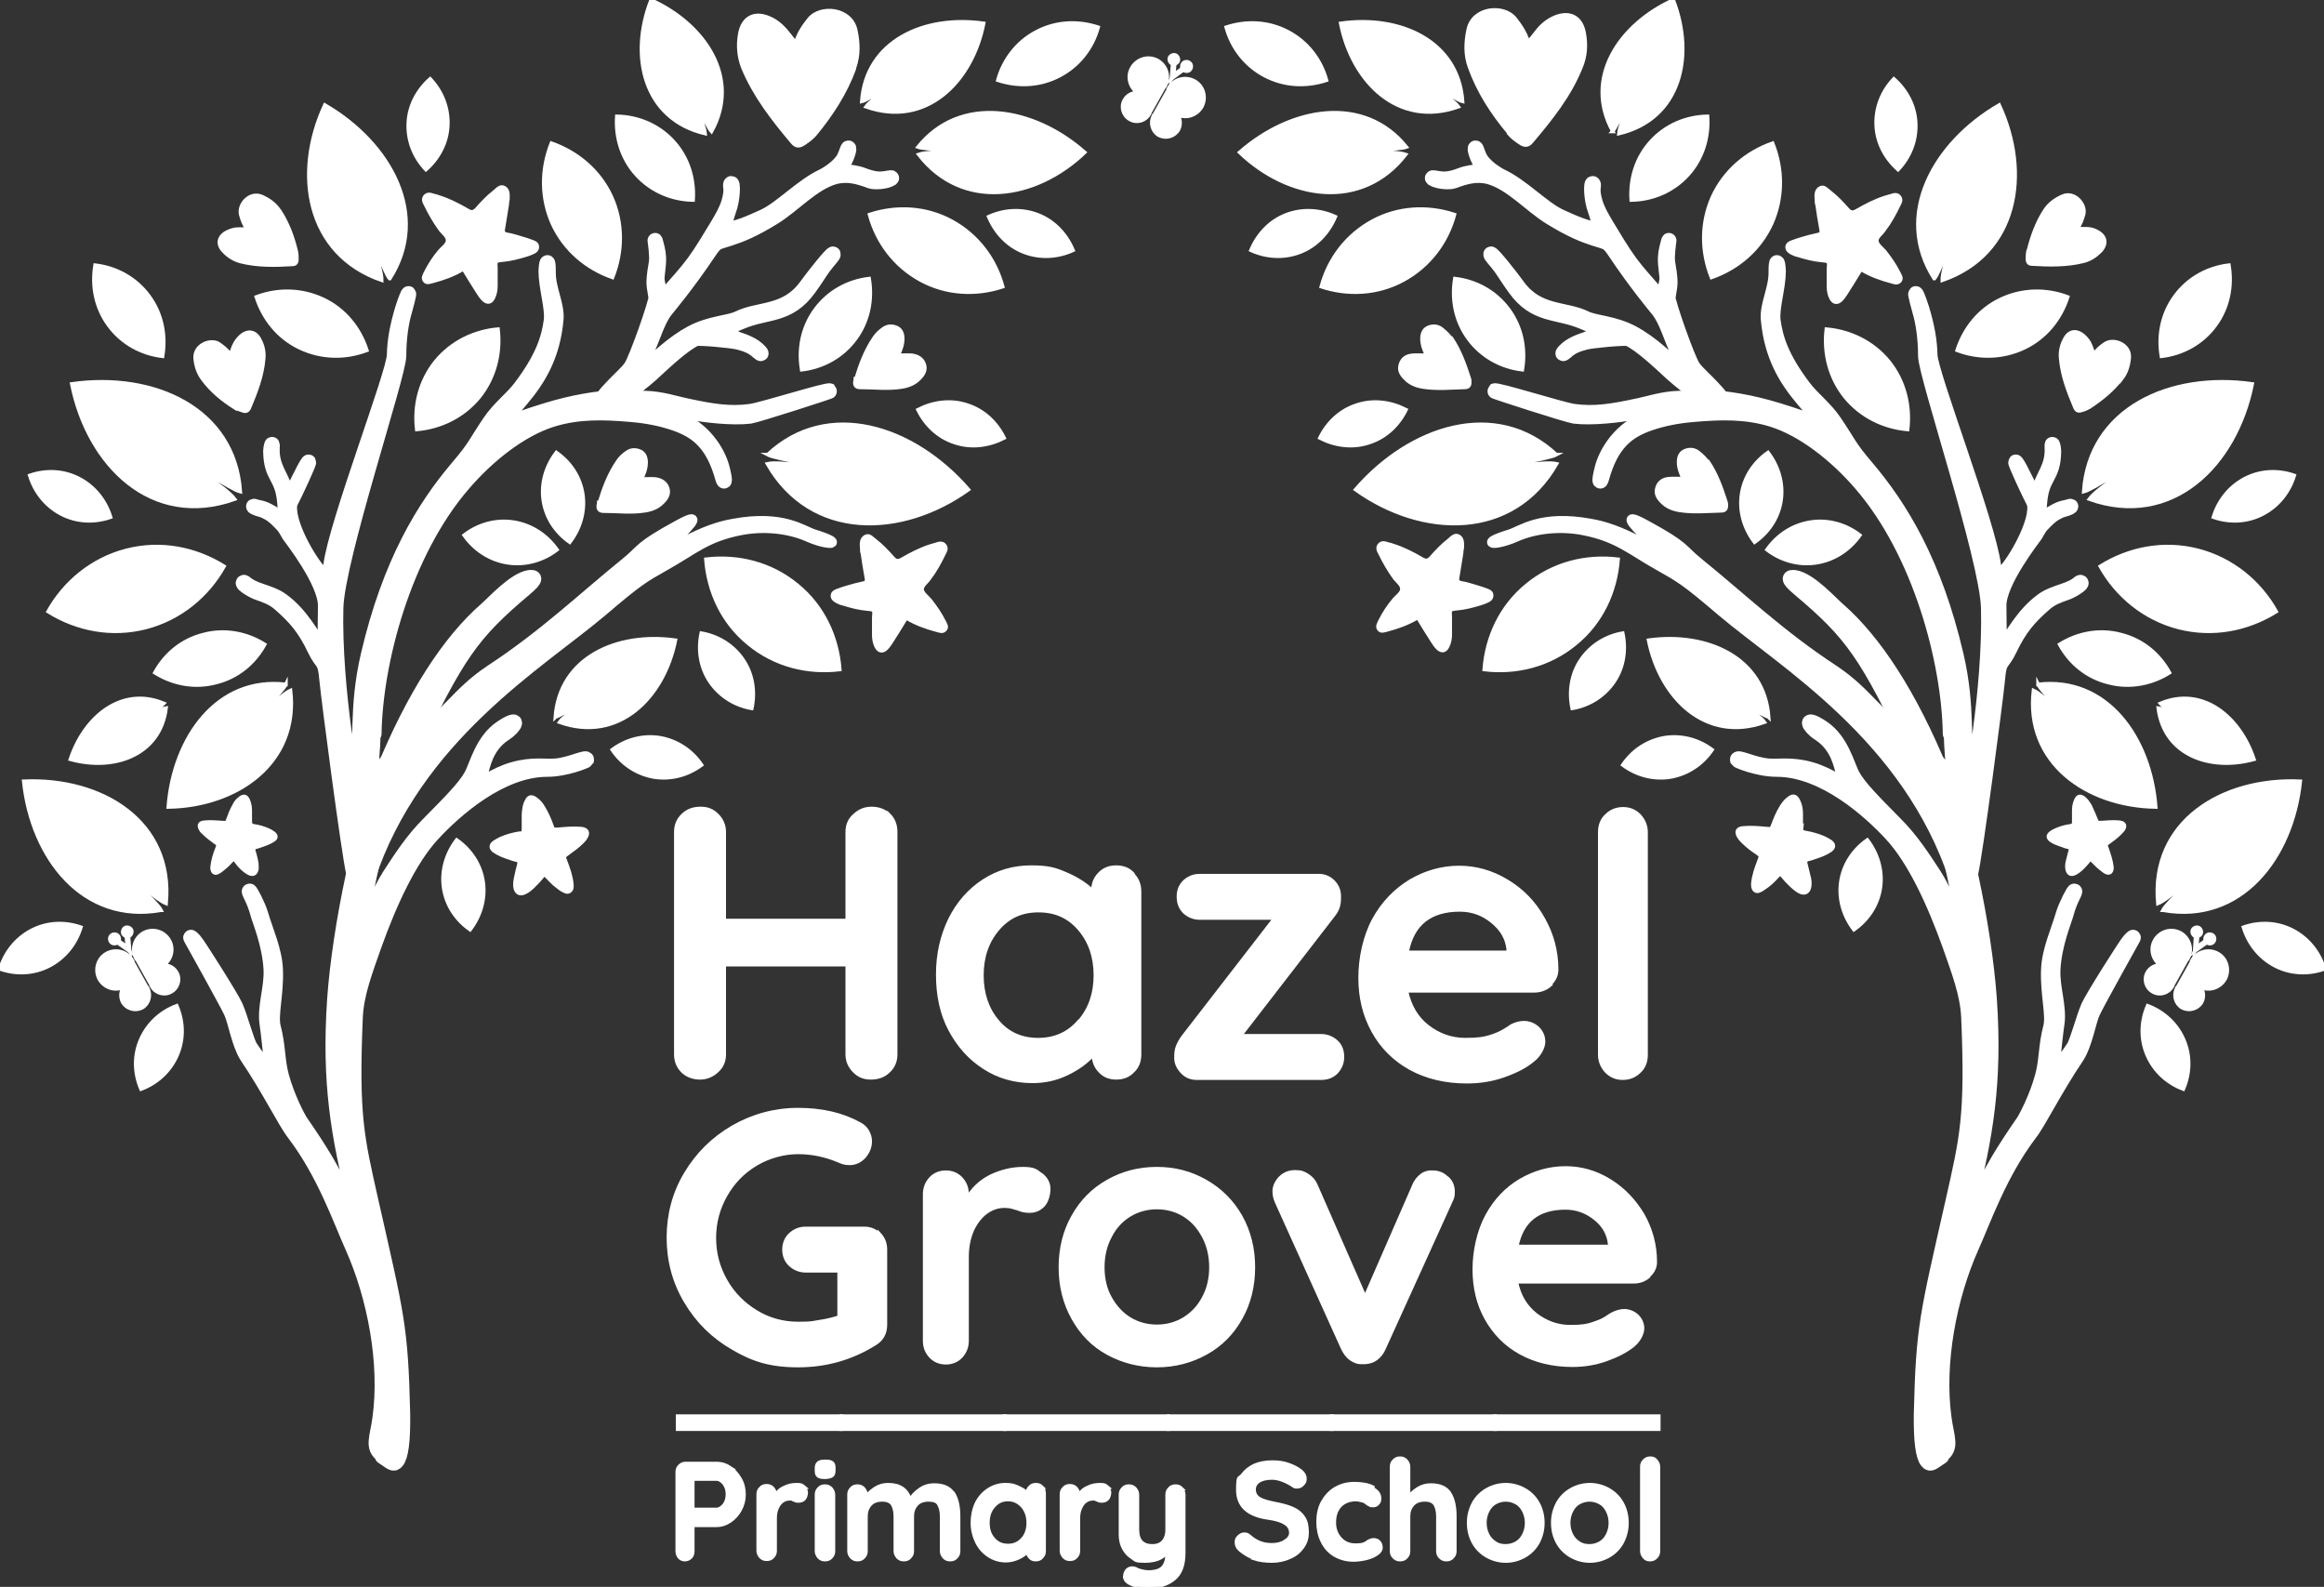
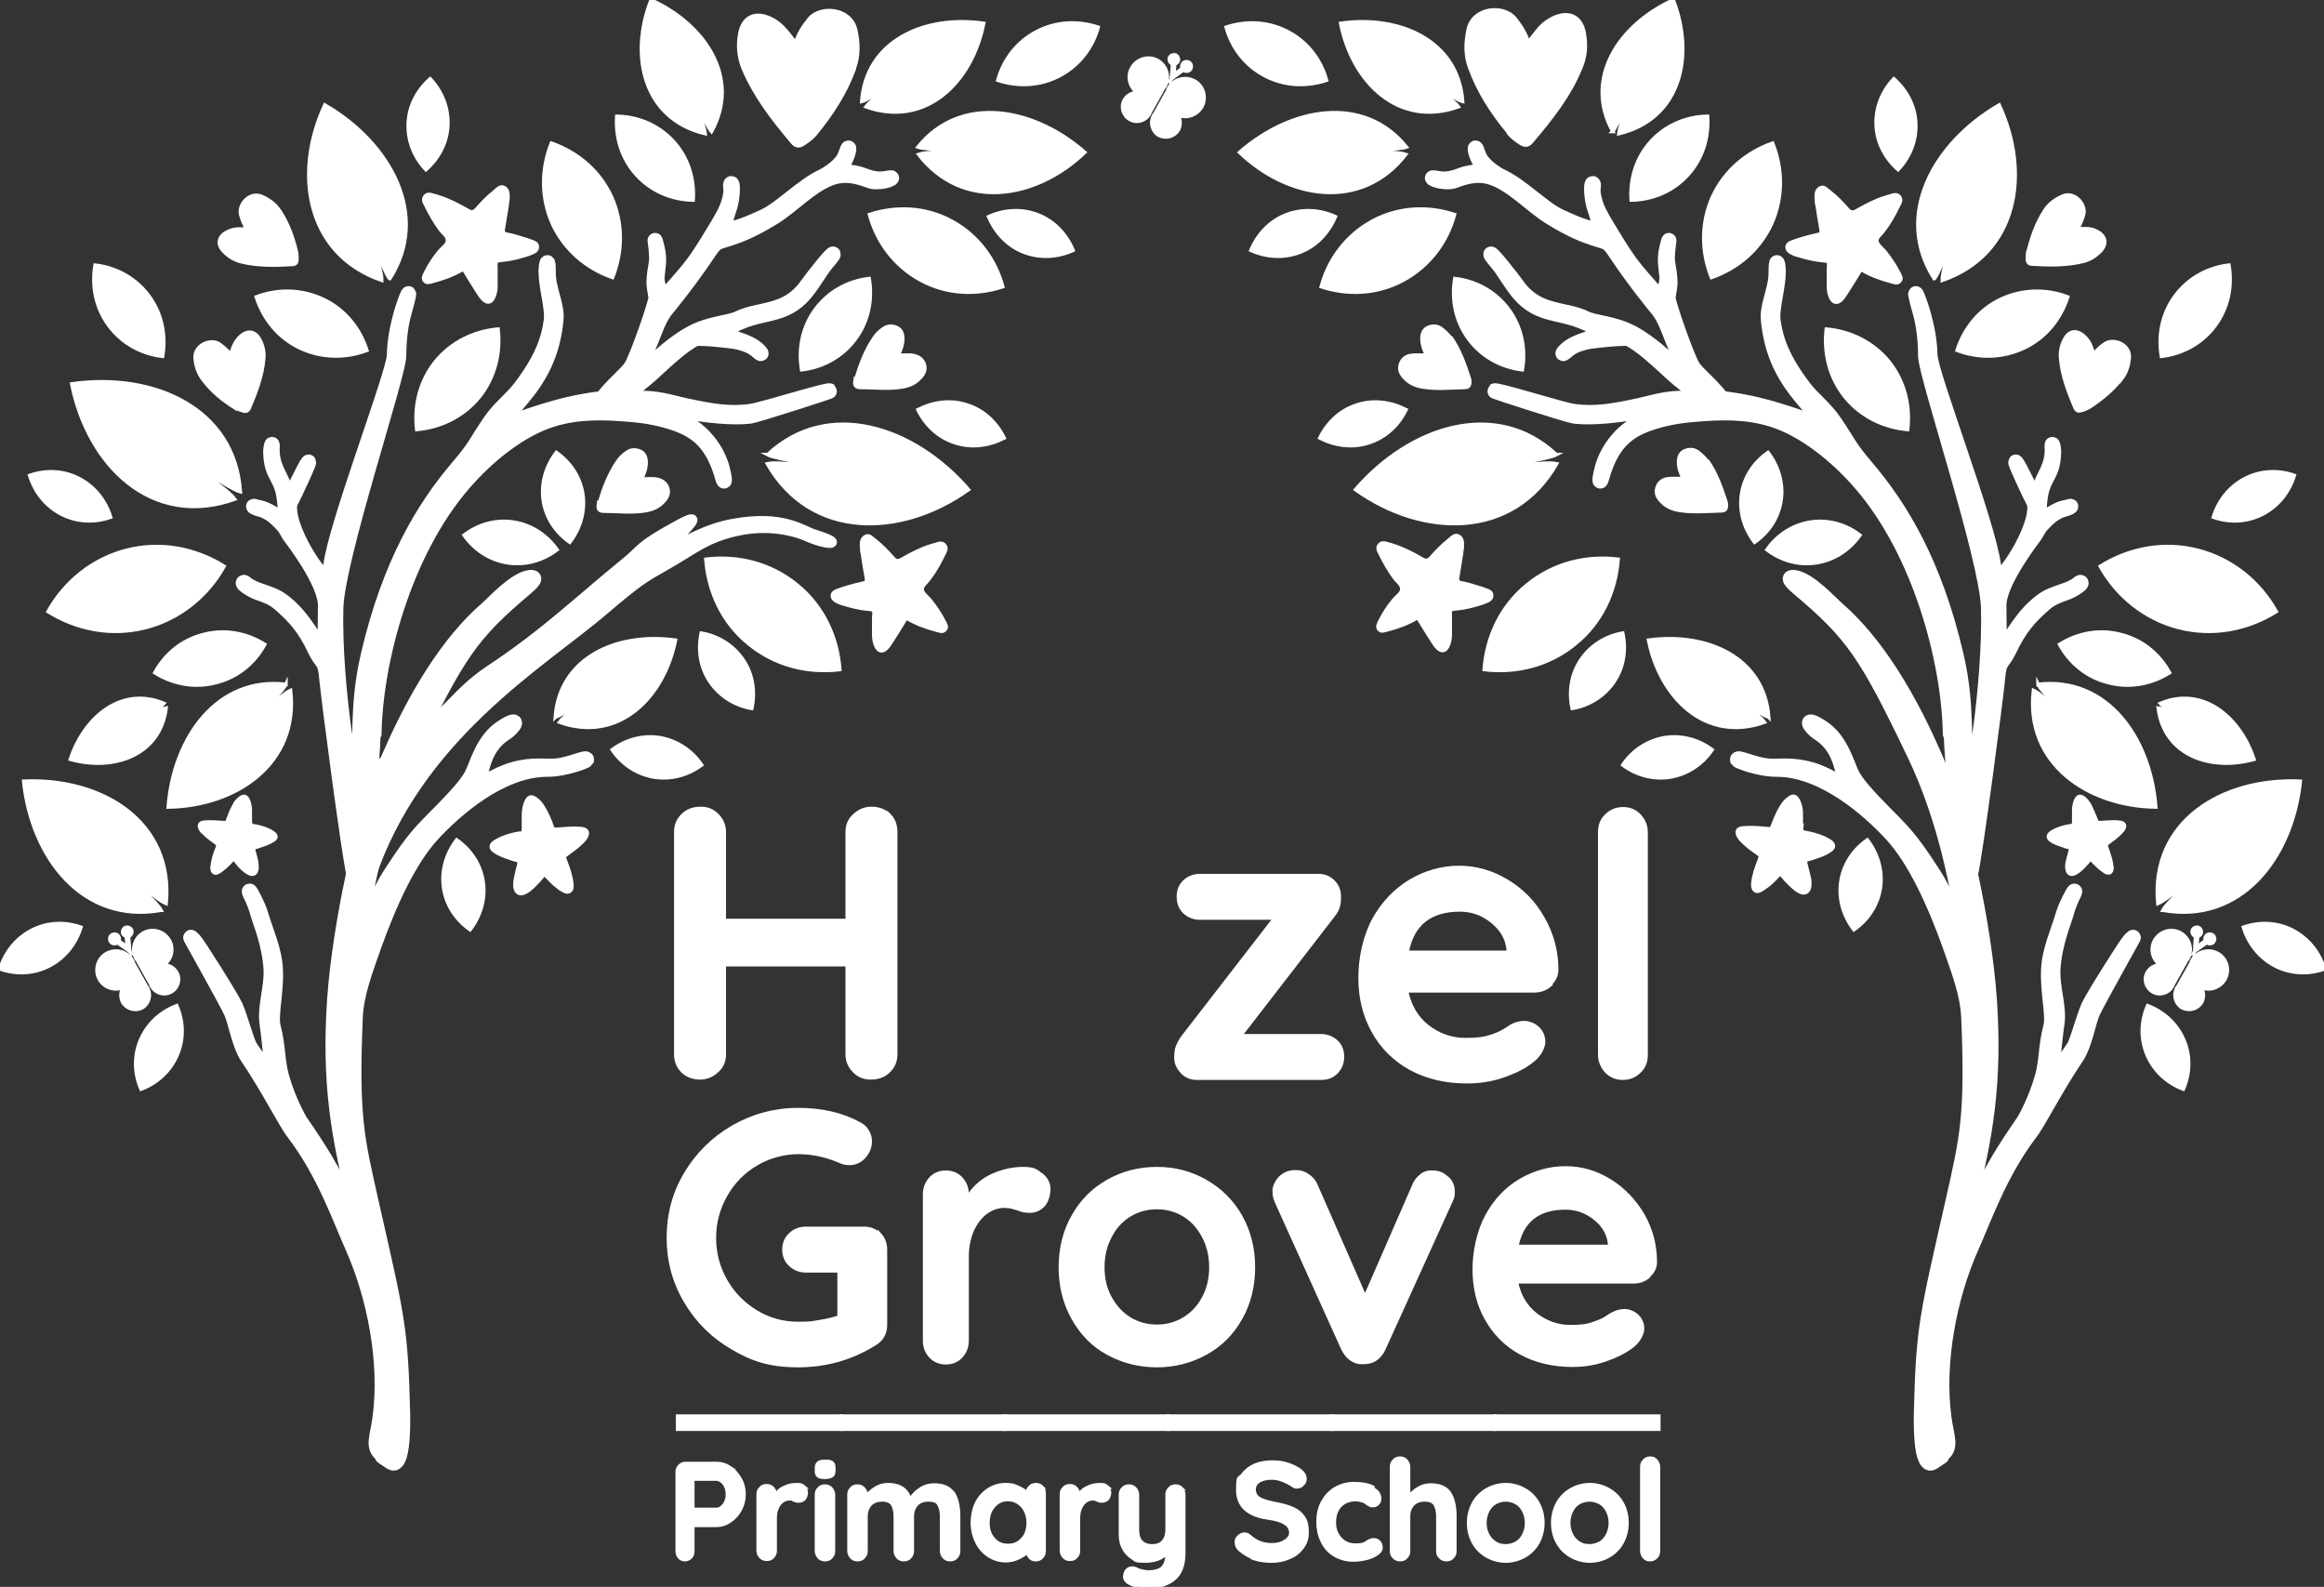
<svg xmlns="http://www.w3.org/2000/svg" id="Layer_1" data-name="Layer 1" version="1.1" viewBox="0 0 657.5 448.9">
  <rect x="0" y="0" width="657.5" height="448.9" fill="#333333" stroke="none" />
  <defs>
    <style> .cls-1 { stroke-width: 2.9px; } .cls-1, .cls-2, .cls-3, .cls-4 { fill: #fff; stroke: #fff; } .cls-1, .cls-2, .cls-4 { fill-rule: evenodd; } .cls-1, .cls-4 { stroke-linecap: round; stroke-linejoin: round; } .cls-2, .cls-3 { stroke-miterlimit: 10; } .cls-4 { stroke-width: 4.3px; } </style>
  </defs>
  <g>
    <g>
      <path class="cls-3" d="M206.5,415.2c1.2.8,2.1,1.8,2.9,3.2s1.1,2.8,1.1,4.4-.4,3-1.1,4.3-1.7,2.4-2.9,3.2c-1.2.8-2.4,1.2-3.8,1.2h-6.7v7.3c0,.7-.2,1.3-.6,1.7-.4.4-1,.7-1.6.7s-1.2-.2-1.6-.7c-.4-.5-.6-1-.6-1.7v-22.4c0-.7.2-1.2.7-1.7.5-.5,1-.7,1.7-.7h8.8c1.3,0,2.6.4,3.8,1.2ZM204.2,426.4c.5-.4.9-.9,1.2-1.6.3-.7.4-1.4.4-2.1s-.1-1.4-.4-2.1c-.3-.7-.7-1.2-1.2-1.6s-1-.6-1.5-.6h-6.7v8.6h6.7c.5,0,1-.2,1.5-.6Z" />
      <path class="cls-3" d="M227.3,420.7c.5.4.8,1,.8,1.5s-.2,1.4-.6,1.8c-.4.4-.9.6-1.5.6s-.8,0-1.3-.3c0,0-.3,0-.5-.2s-.6-.1-.9-.1c-.7,0-1.3.2-1.9.6-.6.4-1.1,1-1.5,1.9-.4.8-.6,1.8-.6,3v9.2c0,.7-.2,1.2-.7,1.7-.4.5-1,.7-1.7.7s-1.2-.2-1.7-.7c-.4-.5-.7-1-.7-1.7v-16c0-.7.2-1.2.7-1.7.4-.5,1-.7,1.7-.7s1.2.2,1.7.7c.4.5.7,1,.7,1.7v.5c.6-1.1,1.4-1.9,2.6-2.4,1.1-.6,2.3-.8,3.6-.8s1.4.2,2,.7Z" />
      <path class="cls-3" d="M231.5,417.5c-.4-.3-.5-.8-.5-1.5v-.7c0-.7.2-1.2.6-1.5.4-.3,1-.4,1.9-.4s1.5.1,1.9.4c.4.3.5.8.5,1.5v.7c0,.7-.2,1.3-.6,1.5s-1,.4-1.9.4-1.5-.1-1.9-.4ZM235.1,440.5c-.4.5-1,.7-1.7.7s-1.2-.2-1.7-.7c-.4-.5-.7-1-.7-1.7v-16c0-.7.2-1.2.7-1.7.4-.5,1-.7,1.7-.7s1.2.2,1.7.7c.4.5.7,1,.7,1.7v16c0,.7-.2,1.2-.7,1.7Z" />
      <path class="cls-3" d="M269.7,422.4c1,1.6,1.5,3.7,1.5,6.5v9.9c0,.7-.2,1.2-.7,1.7-.4.5-1,.7-1.7.7s-1.2-.2-1.7-.7c-.4-.5-.7-1-.7-1.7v-9.9c0-1.4-.3-2.5-.8-3.4s-1.5-1.2-2.9-1.2-2.6.4-3.4,1.3-1.2,2-1.2,3.3v9.9c0,.7-.2,1.2-.7,1.7-.4.5-1,.7-1.7.7s-1.2-.2-1.7-.7c-.4-.5-.7-1-.7-1.7v-9.9c0-1.4-.3-2.5-.8-3.4-.6-.8-1.5-1.2-2.9-1.2s-2.6.4-3.4,1.3c-.8.9-1.2,2-1.2,3.3v9.9c0,.7-.2,1.2-.7,1.7-.4.5-1,.7-1.7.7s-1.2-.2-1.7-.7c-.4-.5-.7-1-.7-1.7v-16c0-.7.2-1.2.7-1.7.4-.5,1-.7,1.7-.7s1.2.2,1.7.7c.4.5.7,1,.7,1.7v.6c.7-.9,1.6-1.7,2.7-2.4,1.1-.7,2.3-1,3.6-1,3.3,0,5.3,1.4,6.2,4.3.6-1.1,1.5-2.1,2.7-2.9,1.2-.9,2.6-1.3,4.1-1.3,2.6,0,4.3.8,5.3,2.3Z" />
      <path class="cls-3" d="M294.7,420.7c.4.4.7,1,.7,1.7v16.4c0,.7-.2,1.2-.7,1.7-.4.5-1,.7-1.7.7s-1.2-.2-1.6-.7c-.4-.4-.7-1-.7-1.7-.6.8-1.5,1.4-2.6,1.9-1.1.5-2.3.8-3.5.8-1.8,0-3.4-.5-4.8-1.4s-2.6-2.2-3.4-3.8-1.3-3.5-1.3-5.5.4-3.9,1.2-5.6c.8-1.6,2-2.9,3.4-3.8,1.4-.9,3-1.4,4.7-1.4s2.4.2,3.5.7c1.1.5,2,1,2.8,1.7h0c0-.7.2-1.3.7-1.7.4-.5,1-.7,1.7-.7s1.2.2,1.7.7ZM289.3,435.4c1.1-1.2,1.6-2.8,1.6-4.6s-.5-3.4-1.6-4.7c-1.1-1.2-2.4-1.9-4.1-1.9s-3,.6-4.1,1.9c-1.1,1.2-1.6,2.8-1.6,4.7s.5,3.4,1.6,4.6c1,1.2,2.4,1.8,4.1,1.8s3-.6,4.1-1.8Z" />
      <path class="cls-3" d="M313.1,420.7c.5.4.8,1,.8,1.5s-.2,1.4-.6,1.8c-.4.4-.9.6-1.5.6s-.8,0-1.3-.3c0,0-.3,0-.5-.2s-.6-.1-.9-.1c-.7,0-1.3.2-1.9.6-.6.4-1.1,1-1.5,1.9-.4.8-.6,1.8-.6,3v9.2c0,.7-.2,1.2-.7,1.7-.4.5-1,.7-1.7.7s-1.2-.2-1.7-.7c-.4-.5-.7-1-.7-1.7v-16c0-.7.2-1.2.7-1.7.4-.5,1-.7,1.7-.7s1.2.2,1.7.7c.4.5.7,1,.7,1.7v.5c.6-1.1,1.4-1.9,2.6-2.4,1.1-.6,2.3-.8,3.6-.8s1.4.2,2,.7Z" />
      <path class="cls-3" d="M334.2,421.1c.4.5.7,1,.7,1.7v16.5c0,3.4-.9,5.8-2.7,7.3-1.8,1.5-4.2,2.3-7.2,2.3s-1.8,0-2.7-.2c-.9-.1-1.7-.3-2.2-.6-1.3-.5-1.9-1.3-1.9-2.2s0-.4.1-.6c.2-.6.4-1,.8-1.3s.8-.4,1.2-.4.5,0,.7.1c.2,0,.5.2.9.4.5.2.9.3,1.4.4.5.1,1,.2,1.6.2,1.8,0,3.2-.4,4-1.2s1.3-2.1,1.3-4v-.4c-1.3,1.7-3.4,2.5-6.3,2.5s-2.5-.3-3.6-1c-1-.6-1.8-1.5-2.4-2.6s-.9-2.4-.9-3.9v-11.3c0-.7.2-1.2.7-1.7.4-.5,1-.7,1.7-.7s1.2.2,1.7.7c.4.5.7,1,.7,1.7v9.9c0,1.6.4,2.8,1.1,3.5.7.7,1.7,1.1,3.1,1.1s2.4-.4,3.1-1.2c.7-.8,1.1-1.9,1.1-3.4v-9.9c0-.7.2-1.2.7-1.7.4-.5,1-.7,1.7-.7s1.2.2,1.7.7Z" />
      <path class="cls-3" d="M354.9,440.8c-1.4-.5-2.8-1.3-4.1-2.4-.7-.6-1-1.3-1-2.1s.2-1.1.7-1.6,1-.7,1.6-.7.9.2,1.3.5c1,.9,2,1.5,3,1.9,1,.4,2.1.6,3.5.6s2.7-.3,3.7-1c1-.6,1.6-1.4,1.6-2.4s-.5-2.1-1.6-2.7c-1-.7-2.7-1.2-4.9-1.5-5.7-.8-8.5-3.5-8.5-7.9s.4-3,1.3-4.2c.9-1.2,2-2.1,3.5-2.8,1.5-.6,3.1-.9,4.9-.9s3.2.2,4.6.7,2.6,1.1,3.6,1.9c.7.6,1.1,1.3,1.1,2.1s-.2,1.1-.7,1.6c-.4.5-1,.7-1.6.7s-.7-.1-1-.3c-.7-.5-1.6-1-2.8-1.5-1.2-.5-2.3-.7-3.2-.7-1.6,0-2.9.3-3.8.9s-1.3,1.4-1.3,2.4.5,2,1.4,2.5c.9.6,2.4,1,4.3,1.4,2.2.4,4,.9,5.3,1.5,1.3.6,2.3,1.4,3,2.5.7,1,1,2.4,1,4.2s-.5,3.1-1.4,4.3c-.9,1.2-2.1,2.2-3.7,2.8-1.5.7-3.2,1-4.9,1s-3.5-.2-5-.7Z" />
      <path class="cls-3" d="M388.3,421.1c1.3.7,2,1.6,2,2.7s-.2,1.1-.5,1.5c-.3.4-.8.6-1.3.6s-.7,0-1-.2c-.3-.1-.5-.3-.8-.5s-.5-.4-.7-.5c-.3-.1-.6-.2-1.1-.3s-.9-.2-1.2-.2c-1.9,0-3.5.6-4.6,1.8-1.1,1.2-1.6,2.8-1.6,4.7s.6,3.4,1.7,4.6c1.1,1.2,2.5,1.8,4.3,1.8s2.2-.2,2.8-.5c.2,0,.4-.2.6-.4.3-.2.5-.3.8-.4.2-.1.5-.2.9-.2.6,0,1.2.2,1.5.6.4.4.6.9.6,1.6s-.4,1.2-1.1,1.7c-.7.5-1.7,1-2.9,1.3s-2.5.5-3.8.5c-2,0-3.7-.5-5.3-1.4-1.5-.9-2.7-2.2-3.5-3.9-.8-1.6-1.2-3.5-1.2-5.5s.4-4,1.3-5.6,2.1-2.9,3.6-3.8c1.6-.9,3.3-1.4,5.3-1.4s4,.3,5.3,1Z" />
      <path class="cls-3" d="M410.1,422.4c1,1.6,1.5,3.7,1.5,6.5v9.9c0,.7-.2,1.2-.7,1.7-.4.5-1,.7-1.7.7s-1.2-.2-1.7-.7-.7-1-.7-1.7v-9.9c0-1.4-.3-2.5-.8-3.4-.6-.8-1.5-1.2-2.9-1.2s-2.6.4-3.4,1.3c-.8.9-1.2,2-1.2,3.3v9.9c0,.7-.2,1.2-.7,1.7-.4.5-1,.7-1.7.7s-1.2-.2-1.7-.7-.7-1-.7-1.7v-23.9c0-.7.2-1.2.7-1.7s1-.7,1.7-.7,1.2.2,1.7.7c.4.5.7,1,.7,1.7v8.6c.7-.9,1.6-1.7,2.7-2.4,1.1-.7,2.3-1,3.6-1,2.6,0,4.3.8,5.3,2.3Z" />
      <path class="cls-3" d="M435.1,436.4c-.9,1.6-2.2,2.9-3.8,3.8s-3.4,1.4-5.3,1.4-3.7-.5-5.3-1.4c-1.6-.9-2.9-2.2-3.8-3.8-.9-1.6-1.4-3.5-1.4-5.6s.5-3.9,1.4-5.6c.9-1.6,2.2-2.9,3.8-3.8,1.6-.9,3.4-1.4,5.3-1.4s3.7.5,5.3,1.4c1.6.9,2.9,2.2,3.8,3.8.9,1.6,1.4,3.5,1.4,5.6s-.5,3.9-1.4,5.6ZM431.1,427.4c-.5-1-1.2-1.8-2.1-2.3s-1.9-.8-3-.8-2.1.3-3,.8-1.6,1.3-2.1,2.3c-.5,1-.8,2.1-.8,3.4s.3,2.4.8,3.4c.5,1,1.2,1.7,2.1,2.3s1.9.8,3,.8,2.1-.3,3-.8,1.6-1.3,2.1-2.3c.5-1,.8-2.1.8-3.4s-.3-2.4-.8-3.4Z" />
      <path class="cls-3" d="M458.9,436.4c-.9,1.6-2.2,2.9-3.8,3.8s-3.4,1.4-5.3,1.4-3.7-.5-5.3-1.4c-1.6-.9-2.9-2.2-3.8-3.8-.9-1.6-1.4-3.5-1.4-5.6s.5-3.9,1.4-5.6c.9-1.6,2.2-2.9,3.8-3.8,1.6-.9,3.4-1.4,5.3-1.4s3.7.5,5.3,1.4c1.6.9,2.9,2.2,3.8,3.8.9,1.6,1.4,3.5,1.4,5.6s-.5,3.9-1.4,5.6ZM454.8,427.4c-.5-1-1.2-1.8-2.1-2.3s-1.9-.8-3-.8-2.1.3-3,.8-1.6,1.3-2.1,2.3c-.5,1-.8,2.1-.8,3.4s.3,2.4.8,3.4c.5,1,1.2,1.7,2.1,2.3s1.9.8,3,.8,2.1-.3,3-.8,1.6-1.3,2.1-2.3c.5-1,.8-2.1.8-3.4s-.3-2.4-.8-3.4Z" />
      <path class="cls-3" d="M468.5,440.5c-.5.5-1,.7-1.7.7s-1.2-.2-1.6-.7-.7-1-.7-1.7v-23.9c0-.7.2-1.2.7-1.7.5-.5,1-.7,1.7-.7s1.2.2,1.6.7c.4.5.7,1,.7,1.7v23.9c0,.7-.2,1.2-.7,1.7Z" />
    </g>
    <g>
      <g>
        <path class="cls-4" d="M105.8,207.6c.3-20.3,8.4-51.3,25.3-70.8,6.8-7.9,16.1-15.4,25.2-18.2,7.5-2.3,14.8-2,21.9-1.4,5.1.4,9.2,1.3,12.7,2.5,6.4,2.2,10.9,5.8,13.6,15.6.4,1.4.8,1.1-.2-2.8-1.1-4.4-5.3-11.6-13.4-14.2-4.4-1.4-8.6-2.4-13-2.9-2.6-.3-5.6-.4-6.8-.4-1.8,0-.8-.5,1.3-.7,8.3-.8,10.2-.3,22.9,2.3,4.1.8,11.9,1.7,16.9,1.1,2-.3,22.8-7,22.6-7.1-.6-.5-18.9,5.3-22.4,5.8-5.9.8-10.9,0-18.3-1.6-2.6-.5-7-2-11.6-2.1-2.5,0-6.1-.4-7.4-.3-6.1.3-12.7,1.3-20.8,3.8-4.4,1.4-8.9,2.7-11.7,4.6-3.1,2.1-.8-1.2,4.9-7.9,4.9-5.8,8.9-12.4,9.8-22.7.3-4.1-2.3-8.5-2.2-13.3,0-3.9-.5-2.9-.6-.2,0,4.5,1.9,10.3,1.5,13.9-.7,5.3-2.5,10.8-8.7,19-2.4,3.2-6,5.8-8.7,9.8-4.2,6.2-3.9,6.8-9.1,12.9-9.5,11.2-19.2,26.9-25.3,53.1-3.5,15.1-1.6,24.5-3.4,35.7-.9,5.7-6.4-27-5.8-49.2.4-14,17.7-65.5,17.8-71.2,0-5.1.7-9.6,1.6-12.6,2.7-9.7.1-2.7-.5-.7-1.6,5.4-2.2,9.1-2.3,13,0,5.1-16.5,47.6-18,59.7,0,.4-.6,2.4-1.9,2.7-1.3.3-8.2-9.8-9.6-17,0-.4-.6-2.6.2-4,.7-1.2,5.8-12.1,4.9-11-1,1.2-4.7,9.2-5.1,9.8-.9,1.3-1.4-1.8-1.5-2.1-.9-3.7-3.9-6.4-3.6-11.9.1-2.1-.4.2-.4,1,.1,7.8,3.4,6.7,4,14.9.1,1.8.4,3.4.7,4.8,0,.2,1,2.6-1.2.3-1-1-2.3-2.1-4.3-3.1-1.6-.8-1.8-.7-3-1-1.8-.6-.9,0,0,.3,2.3.7,1.5.4,3.1,1.2,1.8,1,2.8,2.2,4,3.4.8.8,1.4,2.1,1.9,2.9.6.9,10.4,13.3,10.3,20.1,0,3.1-.1,5.9-.1,8.5,0,.3.4,5.9-1.8,2.7-1.8-2.6-5.1-8.8-10.3-12.6-1.8-1.4-4.1-2.1-6.1-2.8-4.3-1.4-4.5-2.7-4.9-2.4-.6.4,2.9,2.5,4.3,2.9,2,.7,4.1,1.4,6.1,3.2,4.2,3.7,6.9,6.7,9.8,12.8,2.2,4.6,2.9,2.6,3.4,8.6.5,5.4,6.3,49.5,7.6,54.8,2,8.4,2.5-12.2,4.2-24.5.6-4.1,1.2-11.5,1.2-14.9Z" />
        <path class="cls-4" d="M108.2,412c2.5,1.6,3.1,2.5,4,1.4,1.2-1.4,1.8-5.7,1.7-13.4-.6-24.8-1.6-27.6-9-60.3-4-17.8-5.6-24-4.4-52,.3-6.6,2.8-13.1,5.4-20.5,4.2-11.7,9.8-24.1,16.5-31.3,6.1-6.6,19.1-18.3,32.4-18.3,5.3,0,11-2.4,11.1-2.6.4-1.2-4.3,1.3-8.5,1.7-2.9.3-6.6-.6-12.2,1-4.8,1.3-10.4,5.2-11.4,5.8-1.4.7.6-1.3,2.1-4.9.7-1.5,1.2-7.5,7-11.2,2.8-1.8,4.6-5.2-1-1.5-5.4,3.6-6.9,10.5-8.5,13.5-1.9,3.4-5.7,7.2-12.1,13.7-4.6,4.6-7.8,9.6-11,14.5-2.6,4.1-4.7,9.1-6.6,14.4-2.5,6.9-2.9,5.9-2.3,2.5,2-12.5,5.4-32.4,14.5-51.3,13.5-28.2,17.4-33.9,32.6-46.7,3.7-3.1,2.5-3.2,1.3-3.1-4.2.6-10.1,7.2-12.3,9.1-10.2,8.9-20.3,24.2-29.2,46-5.8,14.3-12.1,43.1-13.6,64.2-1.6,23.6,1.1,38.9,5.9,57.8,2.1,8.5-.4,4.4-2.4-.3-3.9-9-7.9-15.2-13.2-22.9-.6-.9-3.7-6.6-5.4-12.9-1.2-4.4-.9-8.5-2.3-13.8-.9-3.4.9-9.6.6-16.3-.2-5.4-2.7-10.7-4.2-15.8-.6-2.1-2.9-6.6-3.1-6.4-.4.2,1.2,2,2.4,6.5.5,1.9,3.3,8.4,3.7,15.5.3,5.4-1.9,10.7-1.1,15.7.8,5.5,1.1,11.8,2.1,15.1.2.5.2,2.4-2.1-1.7-1.5-2.6-3-4.1-4.8-6.9-1-1.5-2.8-8.4-4.2-11.6-1.2-2.7-10.8-17.8-11.5-18.5-.8-.9-1.4-1.4-1-.7,0,0,9.5,17,11.3,20.7,1.3,2.8,2.2,9,4.5,12.6,6.3,9.3,10.8,18.6,13.4,21.9,8.5,11.2,13,24.3,16.5,32.1,6.2,13.9,9.9,32.7,7.7,48.5-.7,5.3-2.4,8.3.9,10.4Z" />
        <path class="cls-4" d="M176.4,112.3c2.9-2.5,5.7-4.5,8-6.6,4-3.7,8.8-8.2,12.3-9.9.9-.4,10.5.5,12.3,1,1.8.5,3.7,1,5.5,2.7.9.8,1.1.6.3-.2-1.7-1.8-4.3-2.7-6.1-3.3-1.8-.6-4.1-3-3.7-3.2,1.3-.4,2.8-1,4.7-1.8,7.3-3.1,13.4-1.4,19.2-9.5,1.9-2.6,3-4.5,4.1-6,1.5-2,2.8-3.2,2.7-3.6-.2-.5-5.9,6.7-7.6,9.1-5.7,7.8-13.4,6.2-19.2,9.1-2.7,1.3-7.9,1.3-13.2,4.1-5.4,2.9-9.5,7.1-13,10-.9.7-2.3.1,0-4.5,2-4,3.2-9,5.7-12.1.5-.6,6.4-7.7,12-16.1,2.3-3.4,2.2-2.8,6.1-4.1,3.1-1,6.6-2.4,12.3-5.9,5.7-3.5,11-9.7,17.3-11.5,3.7-1,7,0,10.2,1.2,1.1.4,4.4.2,5.8-.7.5-.4-.5-.1-2.1.1-1.5.2-3.2,0-5.8-1-1.8-.7-3.7-.9-5.2-1-.5,0-2.6.2-.8-1.9,1.3-1.6,2.3-5,1.8-4.8-.3.2-.7,2.3-1.7,3.6-1.7,2.3-4.7,4-5.3,4.3-6.1,2.8-11.9,9.2-16.9,11.5-3.3,1.5-8.8,4-10.4,3.3-1.2-.5,0-3.7.4-5,1.3-3.3,1.3-8.3.7-7.6-.4.5.6,1.3-.6,5.3-.7,2.3-1.9,4.3-3.2,6.5-2,3.3-4.3,7.2-6.7,10.5-2.3,3.1-4.7,5.6-7.5,8.9-.4.4-2,1.7-2.9-3.8-.2-1.5.5-3.9.4-6.6-.1-1.9-.6-3.4-.9-4.6-.2-.8.3,1.6.4,4.6,0,2-.5,3.2-.7,5.8-.2,2,.1,2.8.5,5.5.2,1.2-5.5,17.5-7.1,19.8-1.1,1.6-3.7,3.8-5.5,5.8-2,2.1-3.8,4.2-1.5,3.5,3.8-1.1,3.8-.3,5.1-1.4Z" />
        <path class="cls-1" d="M104.5,222.5c-1,3.4-.7,28.5,0,26.4,13.3-40.5,48.3-61.1,65.9-76,10.3-8.8,11.7-9.5,17.7-12.9,7.9-4.4,11.6-8.1,21.2-10,6.4-1.3,13.7-.7,19.5,1.9,5.7,2.5,10.6,2.1,1.5-.7-3.2-1-8.8-5.6-22.8-3-4.1.7-8.3,2.2-13.7,5-7.1,3.8-4.5,1.4-3.3.1,2.8-3.1,9.7-9.3,1.5-4.8-11.8,6.4-10,6.7-15.1,10.8-12.1,9.8-23,20.3-38.1,30.2-10.2,6.8-11.5,12.2-25.7,22.2-4.3,3-7.2,6-8.6,10.7Z" />
      </g>
      <path class="cls-3" d="M242,107.1c0,.2,0,.5-.1.7-.2,1.1.2,1.8,1.4,1.8,3.9,0,7.8.5,11.7-.1,2-.3,3.8-1,5.2-2.5,1.1-1.1,1.8-2.4,1.3-3.9-.5-1.6-1.9-2.4-3.5-2.6-1.2-.1-2.4,0-3.9,0,.8-1.6,1.3-3.1,1.3-4.7,0-1.3-.4-2.5-1.6-3.1-1.3-.6-2.7-.6-3.9.3-1,.7-1.9,1.5-2.6,2.6-2.4,3.5-3.9,7.5-5.1,11.5Z" />
      <g>
        <g>
          <g>
            <path class="cls-3" d="M38.5,271.2c-1.4-2.6-.5-5.8,2.1-7.3,2.6-1.4,5.8-.5,7.3,2.1,1.4,2.4.6,5.5-1.6,7,1.5,0,2.9.7,3.7,2.1,1.1,1.9.4,4.4-1.6,5.5-1.9,1.1-4.4.4-5.5-1.6,0-.2-.2-.3-.2-.5h0s-3.8-6.8-3.8-6.8h0c-.1-.2-.2-.3-.3-.5Z" />
            <path class="cls-3" d="M37.5,271.8c-1.4-2.6-4.7-3.5-7.3-2.1-2.6,1.4-3.5,4.7-2.1,7.3,1.4,2.4,4.3,3.4,6.8,2.3-.8,1.2-.9,2.8-.2,4.2,1.1,1.9,3.5,2.6,5.5,1.6,1.9-1.1,2.6-3.5,1.6-5.5,0-.2-.2-.3-.3-.4h0s-3.8-6.8-3.8-6.8h0c0-.2-.2-.3-.3-.5Z" />
          </g>
          <g>
            <g>
              <polygon class="cls-3" points="36.7 269.1 36 267.9 33.1 265.8 32.7 266.3 36.7 269.1" />
              <path class="cls-3" d="M31.6,266.7c.6.4,1.4.3,1.9-.3.4-.6.3-1.4-.3-1.9-.6-.4-1.4-.3-1.9.3-.4.6-.3,1.4.3,1.9Z" />
            </g>
            <g>
              <polygon class="cls-3" points="36.7 269.1 36 267.9 35.7 264.3 36.3 264.3 36.7 269.1" />
              <path class="cls-3" d="M37.3,263.5c0,.7-.5,1.4-1.2,1.4-.7,0-1.4-.5-1.4-1.2,0-.7.5-1.4,1.2-1.4.7,0,1.4.5,1.4,1.2Z" />
            </g>
          </g>
        </g>
        <circle class="cls-3" cx="46.6" cy="276.9" r="1.3" />
        <circle class="cls-3" cx="38.4" cy="281.6" r="1.3" />
      </g>
      <path class="cls-2" d="M110.2,78.8c-1.6-1.9-5.9-14.2-6.8-16.1.5,3.2,4.7,13,4.6,16.6-21.4-7.4-25-30.4-16.1-49.6,18.6,10.8,29.8,31.2,18.4,49.1Z" />
      <path class="cls-2" d="M80.9,193.6c-1,2.1-9.4,10.5-10.6,12,2.5-1.7,8.9-9,11.9-10.3,2.4,20.6-15.2,32.7-34.6,33,1.5-19.7,13.9-37,33.3-34.7Z" />
      <path class="cls-2" d="M201.3,37.2c-1.3-1.4-5.4-10.7-6.3-12.1.6,2.5,4.3,9.9,4.5,12.7C182.1,33.7,178,15.8,184.2,0c15.4,7,25.4,22.2,17.1,37.2Z" />
      <path class="cls-2" d="M68,139.1c-2.6-.6-14.2-8.4-16.3-9.4,2.6,2.5,12.4,8.3,14.7,11.5-23.4,8.3-41.5-9.5-46.1-32.6,23.2-3.3,46.1,6.9,47.7,30.5Z" />
      <path class="cls-2" d="M46.4,199c-.9,1.1-7.6,4.9-8.6,5.7,1.8-.6,7.1-4.1,9.2-4.4-1.7,13.4-14.8,17.9-27.1,14.5,4-12.1,14.6-20.8,26.5-15.8Z" />
      <path class="cls-3" d="M42.1,83.7c3.7,5,4.9,11.1,3.9,17.1-6-.7-11.5-3.7-15.2-8.7-3.7-5-4.9-11.1-3.9-17.1,6,.7,11.5,3.7,15.2,8.7Z" />
      <path class="cls-3" d="M293.2,9c5.5-2.9,11.7-3.2,17.5-1.3-1.6,5.8-5.4,10.8-10.9,13.7-5.5,2.9-11.7,3.2-17.5,1.3,1.6-5.8,5.4-10.8,10.9-13.7Z" />
      <path class="cls-3" d="M225.5,165.5c7.4,6,11.4,14.7,12.1,23.9-9.1,1.1-18.4-1.2-25.8-7.3-7.4-6-11.4-14.7-12.1-23.9,9.1-1.1,18.4,1.2,25.8,7.3Z" />
      <path class="cls-3" d="M57.6,179.5c6-1.6,12.2-.4,17.3,2.8-2.9,5.3-7.7,9.3-13.8,10.8-6,1.6-12.2.4-17.3-2.8,2.9-5.3,7.7-9.3,13.8-10.8Z" />
      <path class="cls-3" d="M293.7,60.8c4.6,1.8,8,5.5,9.9,10-4.4,2-9.4,2.3-14,.5-4.6-1.8-8-5.5-9.9-10,4.4-2,9.4-2.3,14-.5Z" />
      <path class="cls-3" d="M50.1,298.5c-2,4.6-5.7,7.9-10.2,9.6-1.9-4.4-2.1-9.4-.1-14,2-4.6,5.7-7.9,10.2-9.6,1.9,4.4,2.1,9.4.1,14Z" />
      <path class="cls-3" d="M180.1,49.5c4.2,4.6,10,7,16,7.1.4-6-1.4-12-5.6-16.6-4.2-4.6-10-7-16-7.1-.4,6,1.4,12,5.6,16.6Z" />
      <path class="cls-3" d="M260.4,79.2c7.3,4,15.7,4.4,23.3,1.9-2.1-7.8-7.1-14.5-14.4-18.5-7.3-4-15.7-4.4-23.3-1.9,2.1,7.8,7.1,14.5,14.4,18.5Z" />
      <path class="cls-3" d="M200.9,192.9c2.8,4.1,7.1,6.7,11.8,7.5,1-4.7.3-9.7-2.5-13.8-2.8-4.1-7.1-6.7-11.8-7.5-1,4.7-.3,9.7,2.5,13.8Z" />
      <path class="cls-3" d="M123.2,102.3c-4.4,5.5-6.1,12.4-5.3,19.2,6.8-.6,13.2-3.7,17.7-9.2,4.4-5.5,6.1-12.4,5.3-19.2-6.8.6-13.2,3.7-17.7,9.2Z" />
      <path class="cls-3" d="M22.4,135.4c4.4,2.3,7.5,6.3,8.9,10.9-4.6,1.6-9.6,1.4-14-.9-4.4-2.3-7.5-6.3-8.9-10.9,4.6-1.6,9.6-1.4,14,.9Z" />
      <path class="cls-3" d="M79,59.5c-1.2-1.8-2.9-3-4.9-3.9-3.4-1.5-6.7,2.2-6,5.1.4,1.4.8,2.7,1.8,4.1-1.1,0-1.8,0-2.5,0-1.2,0-2.3.4-3.3.9-2.4,1.3-2.7,3.5-.8,5.4,1.3,1.4,2.9,2.4,4.8,2.9,4.8,1.2,9.7,1.1,14.6.8.9,0,1.3-.5,1.3-1.4,0-.8,0-1.6-.2-2.4-1-4.1-2.4-7.9-4.7-11.4Z" />
      <path class="cls-3" d="M146.9,235.7c-1.8.3-3.6.8-5.2,1.5-.6.3-1.2.6-1.8,1-1.2.8-1.2,1.8,0,2.6,1.3.9,2.7,1.4,4.2,1.9.6.2,1.3.5,2,.6.8.2.8.6.7,1.3-.3,1.1-.6,2.2-.8,3.3-.2.9-.4,1.9-.3,2.9.2,1.8,1.4,2.5,3,1.6,1.4-.7,2.4-1.9,3.5-3,.6-.6,1.1-1.3,1.8-2.1,1.3,1.2,2.3,2.5,3.7,3.5.5.4,1,.8,1.6,1.1.6.3,1.2.7,1.9.2.7-.5.6-1.2.6-1.9-.2-2.3-1-4.5-1.8-6.6-.5-1.3-.5-1.3.6-2.1,1.4-1,2.8-2,4-3.2.4-.4.8-.8,1.1-1.3.9-1.4.5-2.4-1.2-2.6-2.2-.2-4.4,0-6.7.2-1.3,0-1.3.1-1.7-1.1-.6-1.7-1.3-3.3-2.2-4.8-.6-1.1-1.3-2-2.3-2.7-1.2-.9-2.1-.7-2.7.7-.6,1.1-.7,2.4-.8,3.7,0,1.4,0,2.7,0,4.1,0,.9-.3,1.2-1.1,1.3Z" />
      <path class="cls-3" d="M70.8,232.5c0-1.1,0-2.2,0-3.3,0-1-.2-2-.6-2.9-.5-1.1-1.2-1.3-2.2-.6-.8.6-1.4,1.3-1.8,2.2-.7,1.2-1.2,2.5-1.7,3.9-.4,1-.4,1-1.4.9-1.8-.1-3.6-.3-5.3-.1-1.4.1-1.7.9-1,2.1.2.4.6.7.9,1,1,1,2.1,1.8,3.2,2.6.9.6.9.6.5,1.7-.7,1.7-1.2,3.4-1.4,5.3,0,.5,0,1.1.5,1.5.6.4,1.1,0,1.5-.2.4-.2.8-.6,1.2-.9,1.1-.8,1.9-1.8,2.9-2.8.6.6,1,1.2,1.4,1.7.8.9,1.7,1.8,2.8,2.4,1.3.7,2.2.2,2.4-1.3,0-.8,0-1.5-.2-2.3-.2-.9-.4-1.8-.7-2.7-.1-.5,0-.9.5-1,.5-.1,1-.3,1.6-.5,1.2-.4,2.3-.8,3.4-1.5,1-.6,1-1.4,0-2.1-.4-.3-.9-.6-1.4-.8-1.3-.6-2.8-1-4.2-1.2-.6-.1-.9-.4-.9-1.1Z" />
      <path class="cls-3" d="M142.4,64.7c.4-2.2.7-4.5,1.1-6.8,0-.5.1-1,.2-1.5,0-1.2.2-2.6-1-3.3-1.2-.7-2.1.6-2.9,1.2-1.8,1.4-3.4,3.1-4.9,4.8-.8.9-1.5,1.1-2.6.4-2.6-1.5-5.3-2.9-8.2-3.8-.5-.2-.9-.3-1.4-.4-.9-.3-1.8-.6-2.5.3-.6.8-.2,1.6.2,2.3,1.2,2.5,2.6,4.9,4.2,7.1.8,1,2.2,2,2,3.2-.1,1-1.4,1.9-2.2,2.8-1.6,1.9-2.9,3.9-4,6.1-.3.7-.9,1.5-.3,2.3.6.8,1.5.4,2.3.2,3-.8,5.9-1.8,8.7-3.5,1.5,2.5,2.9,4.7,4.3,6.9.4.6.8,1.2,1.3,1.7,1.1,1.1,2.2,1,2.9-.5.5-1,.7-2.2.7-3.3,0-1.6,0-3.3,0-4.9-.1-2.1-.2-2.2,1.8-2.4,2.4-.2,4.6-.8,6.9-1.5.6-.2,1.2-.4,1.8-.7.7-.3,1.3-.8,1.2-1.7,0-.7-.7-1.1-1.3-1.3-1-.4-2-.7-3-1-1.4-.4-2.8-.9-4.2-1.1-1.1-.2-1.3-.7-1.1-1.7Z" />
      <path class="cls-3" d="M169.4,142.1c0,.2,0,.5-.1.7-.2,1.1.2,1.8,1.4,1.8,3.9,0,7.8.5,11.7-.1,2-.3,3.8-1,5.2-2.5,1.1-1.1,1.8-2.4,1.3-3.9-.5-1.6-1.9-2.4-3.5-2.6-1.2-.1-2.4,0-3.9,0,.8-1.6,1.3-3.1,1.3-4.7,0-1.3-.4-2.5-1.6-3.1-1.3-.6-2.7-.6-3.9.3-1,.7-1.9,1.5-2.6,2.6-2.4,3.5-3.9,7.5-5.1,11.5Z" />
      <g>
        <g>
          <g>
            <path class="cls-3" d="M329.6,24.4c1.4-2.6.5-5.8-2.1-7.3-2.6-1.4-5.8-.5-7.3,2.1-1.4,2.4-.6,5.5,1.6,7-1.5,0-2.9.7-3.7,2.1-1.1,1.9-.4,4.4,1.6,5.5,1.9,1.1,4.4.4,5.5-1.6,0-.2.2-.3.2-.5h0s3.8-6.8,3.8-6.8h0c.1-.2.2-.3.3-.5Z" />
            <path class="cls-3" d="M330.6,25c1.4-2.6,4.7-3.5,7.3-2.1,2.6,1.4,3.5,4.7,2.1,7.3-1.4,2.4-4.3,3.4-6.8,2.3.8,1.2.9,2.8.2,4.2-1.1,1.9-3.5,2.6-5.5,1.6-1.9-1.1-2.6-3.5-1.6-5.5,0-.2.2-.3.3-.4h0s3.8-6.8,3.8-6.8h0c0-.2.2-.3.3-.5Z" />
          </g>
          <g>
            <g>
              <polygon class="cls-3" points="331.4 22.3 332.1 21.1 335 19 335.3 19.4 331.4 22.3" />
              <path class="cls-3" d="M336.5,19.9c-.6.4-1.4.3-1.9-.3-.4-.6-.3-1.4.3-1.9.6-.4,1.4-.3,1.9.3.4.6.3,1.4-.3,1.9Z" />
            </g>
            <g>
              <polygon class="cls-3" points="331.4 22.3 332.1 21.1 332.4 17.5 331.8 17.5 331.4 22.3" />
              <path class="cls-3" d="M330.8,16.7c0,.7.5,1.4,1.2,1.4.7,0,1.4-.5,1.4-1.2,0-.7-.5-1.4-1.2-1.4-.7,0-1.4.5-1.4,1.2Z" />
            </g>
          </g>
        </g>
        <circle class="cls-3" cx="319.4" cy="30.1" r="1.3" />
        <circle class="cls-3" cx="327.6" cy="34.8" r="1.3" />
      </g>
      <path class="cls-2" d="M259.7,41.6c2.1.8,13.8.9,15.7,1.2-2.9.5-12.4-.2-15.5.9,12.5,16.1,33.2,12.6,47-.6-14.6-12.8-35.2-16.4-47.2-1.5Z" />
      <path class="cls-2" d="M217.1,128.6c2.4,1.3,16.6,3.4,18.8,4.1-3.6.1-15-2.4-18.8-1.5,12.4,21.6,38,20.8,56.9,7.3-15.5-17.9-39.8-25.8-56.8-9.9Z" />
      <path class="cls-2" d="M45.6,257.5c-1.1-2.2-10.9-11.1-12.4-12.7,2.8,1.8,10.4,9.4,13.8,10.8,2.2-23.2-18.2-35.6-40.3-34.6,2.3,21.9,16.9,40.4,38.8,36.5Z" />
      <path class="cls-2" d="M243.8,28.7c1.9-.4,10.3-6.1,11.8-6.8-1.8,1.8-9,6-10.6,8.3,16.9,6,30-6.9,33.3-23.6-16.8-2.4-33.3,5-34.5,22.1Z" />
      <path class="cls-2" d="M157.2,202.8c1.8-.4,10.1-6,11.6-6.7-1.8,1.8-8.9,5.9-10.5,8.2,16.6,5.9,29.5-6.8,32.8-23.2-16.5-2.3-32.8,4.9-34,21.8Z" />
      <path class="cls-3" d="M145.3,147.7c-5.1-.8-10.1.7-14,3.7,2.9,4.1,7.2,7,12.3,7.8,5.1.8,10.1-.7,14-3.7-2.9-4.1-7.2-7-12.3-7.8Z" />
      <path class="cls-3" d="M230.7,87.5c-3.7,5-4.9,11.1-3.9,17.1,6-.7,11.5-3.7,15.2-8.7,3.7-5,4.9-11.1,3.9-17.1-6,.7-11.5,3.7-15.2,8.7Z" />
      <path class="cls-3" d="M173,55.7c-3.4-7.4-9.6-12.6-17-15.2-2.9,7.3-3,15.4.3,22.8,3.4,7.4,9.6,12.6,17,15.2,2.9-7.3,3-15.4-.3-22.8Z" />
      <path class="cls-3" d="M115.5,34.9c-.2,5,1.7,9.6,5,13.1,3.6-3.2,6-7.6,6.2-12.6.2-5-1.7-9.6-5-13.1-3.6,3.2-6,7.6-6.2,12.6Z" />
      <path class="cls-3" d="M186.8,208.7c-4.9-.8-9.7.5-13.6,3.4,2.7,4,6.8,6.8,11.7,7.7,4.9.8,9.7-.5,13.6-3.4-2.7-4-6.8-6.8-11.7-7.7Z" />
      <path class="cls-3" d="M153.7,141.5c.7,4.9,3.5,9.1,7.5,11.9,2.9-3.8,4.4-8.6,3.7-13.5-.7-4.9-3.5-9.1-7.5-11.9-2.9,3.8-4.4,8.6-3.7,13.5Z" />
      <path class="cls-3" d="M125.5,251.1c.7,4.9,3.5,9.1,7.5,11.9,2.9-3.8,4.4-8.6,3.7-13.5-.7-4.9-3.5-9.1-7.5-11.9-2.9,3.8-4.4,8.6-3.7,13.5Z" />
      <path class="cls-3" d="M270.1,125.2c4.7,1.6,9.7.9,14-1.3-2.1-4.3-5.7-7.8-10.4-9.3-4.7-1.6-9.7-.9-14,1.3,2.1,4.3,5.7,7.8,10.4,9.3Z" />
      <path class="cls-3" d="M35.7,155.7c9.7-2.5,19.5-.6,27.7,4.5-4.7,8.4-12.5,14.8-22.1,17.3-9.7,2.5-19.5.6-27.7-4.5,4.7-8.4,12.5-14.8,22.1-17.3Z" />
      <path class="cls-3" d="M91.5,84.7c6.1,2.9,10.3,8.2,12.3,14.4-6.1,2.3-12.9,2.2-19-.7-6.1-2.9-10.3-8.2-12.3-14.4,6.1-2.3,12.9-2.2,19,.7Z" />
      <path class="cls-3" d="M8.9,263.2c-4.4,2.3-7.5,6.3-8.9,10.9,4.6,1.6,9.6,1.4,14-.9,4.4-2.3,7.5-6.3,8.9-10.9-4.6-1.6-9.6-1.4-14,.9Z" />
      <path class="cls-3" d="M66.5,115.3c.7.4,1.5.7,2.2.9.8.3,1.4.1,1.8-.7,1.9-4.5,3.7-9.1,4.1-14,.2-1.9-.2-3.7-1.1-5.4-1.2-2.4-3.4-2.8-5.4-1-.9.8-1.5,1.7-2,2.8-.3.7-.5,1.3-.9,2.4-1-1.4-2.1-2.2-3.2-3-2.4-1.6-7,.3-6.8,4,.2,2.2.8,4.1,2.1,5.9,2.5,3.4,5.7,6,9.2,8.2Z" />
      <path class="cls-3" d="M244,165c-1.4.3-2.8.7-4.2,1.1-1,.3-2,.6-3,1-.6.2-1.2.6-1.3,1.3,0,.9.5,1.3,1.2,1.7.6.3,1.2.6,1.8.7,2.3.7,4.5,1.3,6.9,1.5,2,.2,2,.2,1.8,2.4,0,1.6,0,3.3,0,4.9,0,1.2.2,2.3.7,3.3.7,1.4,1.8,1.6,2.9.5.5-.5.9-1.1,1.3-1.7,1.4-2.2,2.8-4.4,4.3-6.9,2.8,1.7,5.7,2.7,8.7,3.5.8.2,1.6.6,2.3-.2.7-.8,0-1.6-.3-2.3-1.1-2.2-2.5-4.2-4-6.1-.8-.9-2-1.8-2.2-2.8-.2-1.2,1.3-2.1,2-3.2,1.7-2.2,3-4.6,4.2-7.1.4-.7.8-1.5.2-2.3-.7-.9-1.6-.6-2.5-.3-.5.1-.9.3-1.4.4-2.9.9-5.6,2.3-8.2,3.8-1.2.7-1.8.5-2.6-.4-1.5-1.7-3.1-3.4-4.9-4.8-.9-.6-1.7-1.9-2.9-1.2-1.2.7-1.1,2.1-1,3.3,0,.5,0,1,.2,1.5.3,2.3.7,4.5,1.1,6.8.2,1,0,1.5-1.1,1.7Z" />
      <path class="cls-3" d="M241.7,19.3c1.3-3.6,1.2-7.1.4-10.8-1.4-6.3-10.1-7-13.2-3.1-1.5,1.9-2.9,3.8-3.8,6.7-1.2-1.5-1.9-2.5-2.7-3.4-1.3-1.5-2.8-2.8-4.7-3.6-4.3-1.9-7.6-.1-8.4,4.5-.6,3.3-.3,6.5.9,9.6,3.3,7.9,8.5,14.6,14,21.1,1,1.2,2,1.2,3.3.3,1.2-.8,2.3-1.6,3.2-2.7,4.6-5.6,8.5-11.6,11-18.4Z" />
    </g>
    <g>
      <g>
        <path class="cls-4" d="M551.8,207.6c-.3-20.3-8.4-51.3-25.3-70.8-6.8-7.9-16.1-15.4-25.2-18.2-7.5-2.3-14.8-2-21.9-1.4-5.1.4-9.2,1.3-12.7,2.5-6.4,2.2-10.9,5.8-13.6,15.6-.4,1.4-.8,1.1.2-2.8,1.1-4.4,5.3-11.6,13.4-14.2,4.4-1.4,8.6-2.4,13-2.9,2.6-.3,5.6-.4,6.8-.4,1.8,0,.8-.5-1.3-.7-8.3-.8-10.2-.3-22.9,2.3-4.1.8-11.9,1.7-16.9,1.1-2-.3-22.8-7-22.6-7.1.6-.5,18.9,5.3,22.4,5.8,5.9.8,10.9,0,18.3-1.6,2.6-.5,7-2,11.6-2.1,2.5,0,6.1-.4,7.4-.3,6.1.3,12.7,1.3,20.8,3.8,4.4,1.4,8.9,2.7,11.7,4.6,3.1,2.1.8-1.2-4.9-7.9-4.9-5.8-8.9-12.4-9.8-22.7-.3-4.1,2.3-8.5,2.2-13.3,0-3.9.5-2.9.6-.2,0,4.5-1.9,10.3-1.5,13.9.7,5.3,2.5,10.8,8.7,19,2.4,3.2,6,5.8,8.7,9.8,4.2,6.2,3.9,6.8,9.1,12.9,9.5,11.2,19.2,26.9,25.3,53.1,3.5,15.1,1.6,24.5,3.4,35.7.9,5.7,6.4-27,5.8-49.2-.4-14-17.7-65.5-17.8-71.2,0-5.1-.7-9.6-1.6-12.6-2.7-9.7-.1-2.7.5-.7,1.6,5.4,2.2,9.1,2.3,13,0,5.1,16.5,47.6,18,59.7,0,.4.6,2.4,1.9,2.7,1.3.3,8.2-9.8,9.6-17,0-.4.6-2.6-.2-4-.7-1.2-5.8-12.1-4.9-11,1,1.2,4.7,9.2,5.1,9.8.9,1.3,1.4-1.8,1.5-2.1.9-3.7,3.9-6.4,3.6-11.9-.1-2.1.4.2.4,1-.1,7.8-3.4,6.7-4,14.9-.1,1.8-.4,3.4-.7,4.8,0,.2-1,2.6,1.2.3,1-1,2.3-2.1,4.3-3.1,1.6-.8,1.8-.7,3-1,1.8-.6.9,0,0,.3-2.3.7-1.5.4-3.1,1.2-1.8,1-2.8,2.2-4,3.4-.8.8-1.4,2.1-1.9,2.9-.6.9-10.4,13.3-10.3,20.1,0,3.1.1,5.9.1,8.5,0,.3-.4,5.9,1.8,2.7,1.8-2.6,5.1-8.8,10.3-12.6,1.8-1.4,4.1-2.1,6.1-2.8,4.3-1.4,4.5-2.7,4.9-2.4.6.4-2.9,2.5-4.3,2.9-2,.7-4.1,1.4-6.1,3.2-4.2,3.7-6.9,6.7-9.8,12.8-2.2,4.6-2.9,2.6-3.4,8.6-.5,5.4-6.3,49.5-7.6,54.8-2,8.4-2.5-12.2-4.2-24.5-.6-4.1-1.2-11.5-1.2-14.9Z" />
        <path class="cls-4" d="M549.3,412c-2.5,1.6-3.1,2.5-4,1.4-1.2-1.4-1.8-5.7-1.7-13.4.6-24.8,1.6-27.6,9-60.3,4-17.8,5.6-24,4.4-52-.3-6.6-2.8-13.1-5.4-20.5-4.2-11.7-9.8-24.1-16.5-31.3-6.1-6.6-19.1-18.3-32.4-18.3-5.3,0-11-2.4-11.1-2.6-.4-1.2,4.3,1.3,8.5,1.7,2.9.3,6.6-.6,12.2,1,4.8,1.3,10.4,5.2,11.4,5.8,1.4.7-.6-1.3-2.1-4.9-.7-1.5-1.2-7.5-7-11.2-2.8-1.8-4.6-5.2,1-1.5,5.4,3.6,6.9,10.5,8.5,13.5,1.9,3.4,5.7,7.2,12.1,13.7,4.6,4.6,7.8,9.6,11,14.5,2.6,4.1,4.7,9.1,6.6,14.4,2.5,6.9,2.9,5.9,2.3,2.5-2-12.5-5.4-32.4-14.5-51.3-13.5-28.2-17.4-33.9-32.6-46.7-3.7-3.1-2.5-3.2-1.3-3.1,4.2.6,10.1,7.2,12.3,9.1,10.2,8.9,20.3,24.2,29.2,46,5.8,14.3,12.1,43.1,13.6,64.2,1.6,23.6-1.1,38.9-5.9,57.8-2.1,8.5.4,4.4,2.4-.3,3.9-9,7.9-15.2,13.2-22.9.6-.9,3.7-6.6,5.4-12.9,1.2-4.4.9-8.5,2.3-13.8.9-3.4-.9-9.6-.6-16.3.2-5.4,2.7-10.7,4.2-15.8.6-2.1,2.9-6.6,3.1-6.4.4.2-1.2,2-2.4,6.5-.5,1.9-3.3,8.4-3.7,15.5-.3,5.4,1.9,10.7,1.1,15.7-.8,5.5-1.1,11.8-2.1,15.1-.2.5-.2,2.4,2.1-1.7,1.5-2.6,3-4.1,4.8-6.9,1-1.5,2.8-8.4,4.2-11.6,1.2-2.7,10.8-17.8,11.5-18.5.8-.9,1.4-1.4,1-.7,0,0-9.5,17-11.3,20.7-1.3,2.8-2.2,9-4.5,12.6-6.3,9.3-10.8,18.6-13.4,21.9-8.5,11.2-13,24.3-16.5,32.1-6.2,13.9-9.9,32.7-7.7,48.5.7,5.3,2.4,8.3-.9,10.4Z" />
        <path class="cls-4" d="M481.1,112.3c-2.9-2.5-5.7-4.5-8-6.6-4-3.7-8.8-8.2-12.3-9.9-.9-.4-10.5.5-12.3,1-1.8.5-3.7,1-5.5,2.7-.9.8-1.1.6-.3-.2,1.7-1.8,4.3-2.7,6.1-3.3,1.8-.6,4.1-3,3.7-3.2-1.3-.4-2.8-1-4.7-1.8-7.3-3.1-13.4-1.4-19.2-9.5-1.9-2.6-3-4.5-4.1-6-1.5-2-2.8-3.2-2.7-3.6.2-.5,5.9,6.7,7.6,9.1,5.7,7.8,13.4,6.2,19.2,9.1,2.7,1.3,7.9,1.3,13.2,4.1,5.4,2.9,9.5,7.1,13,10,.9.7,2.3.1,0-4.5-2-4-3.2-9-5.7-12.1-.5-.6-6.4-7.7-12-16.1-2.3-3.4-2.2-2.8-6.1-4.1-3.1-1-6.6-2.4-12.3-5.9-5.7-3.5-11-9.7-17.3-11.5-3.7-1-7,0-10.2,1.2-1.1.4-4.4.2-5.8-.7-.5-.4.5-.1,2.1.1,1.5.2,3.2,0,5.8-1,1.8-.7,3.7-.9,5.2-1,.5,0,2.6.2.8-1.9-1.3-1.6-2.3-5-1.8-4.8.3.2.7,2.3,1.7,3.6,1.7,2.3,4.7,4,5.3,4.3,6.1,2.8,11.9,9.2,16.9,11.5,3.3,1.5,8.8,4,10.4,3.3,1.2-.5,0-3.7-.4-5-1.3-3.3-1.3-8.3-.7-7.6.4.5-.6,1.3.6,5.3.7,2.3,1.9,4.3,3.2,6.5,2,3.3,4.3,7.2,6.7,10.5,2.3,3.1,4.7,5.6,7.5,8.9.4.4,2,1.7,2.9-3.8.2-1.5-.5-3.9-.4-6.6.1-1.9.6-3.4.9-4.6.2-.8-.3,1.6-.4,4.6,0,2,.5,3.2.7,5.8.2,2-.1,2.8-.5,5.5-.2,1.2,5.5,17.5,7.1,19.8,1.1,1.6,3.7,3.8,5.5,5.8,2,2.1,3.8,4.2,1.5,3.5-3.8-1.1-3.8-.3-5.1-1.4Z" />
-         <path class="cls-1" d="M553,222.5c1,3.4.7,28.5,0,26.4-13.3-40.5-48.3-61.1-65.9-76-10.3-8.8-11.7-9.5-17.7-12.9-7.9-4.4-11.6-8.1-21.2-10-6.4-1.3-13.7-.7-19.5,1.9-5.7,2.5-10.6,2.1-1.5-.7,3.2-1,8.8-5.6,22.8-3,4.1.7,8.3,2.2,13.7,5,7.1,3.8,4.5,1.4,3.3.1-2.8-3.1-9.7-9.3-1.5-4.8,11.8,6.4,10,6.7,15.1,10.8,12.1,9.8,23,20.3,38.1,30.2,10.2,6.8,11.5,12.2,25.7,22.2,4.3,3,7.2,6,8.6,10.7Z" />
      </g>
      <path class="cls-3" d="M410.4,95.6c-.7-1-1.6-1.8-2.6-2.6-1.2-.9-2.6-.9-3.9-.3-1.2.6-1.6,1.8-1.6,3.1,0,1.6.5,3,1.3,4.7-1.5,0-2.7-.1-3.9,0-1.7.1-3,.9-3.5,2.6-.5,1.6.2,2.8,1.3,3.9,1.4,1.5,3.2,2.2,5.2,2.5,3.9.6,7.8.2,11.7.1,1.2,0,1.5-.7,1.4-1.8,0-.2,0-.5-.1-.7-1.3-4-2.7-8-5.1-11.5Z" />
      <g>
        <g>
          <g>
            <path class="cls-3" d="M619,271.2c1.4-2.6.5-5.8-2.1-7.3-2.6-1.4-5.8-.5-7.3,2.1-1.4,2.4-.6,5.5,1.6,7-1.5,0-2.9.7-3.7,2.1-1.1,1.9-.4,4.4,1.6,5.5,1.9,1.1,4.4.4,5.5-1.6,0-.2.2-.3.2-.5h0s3.8-6.8,3.8-6.8h0c.1-.2.2-.3.3-.5Z" />
            <path class="cls-3" d="M620.1,271.8c1.4-2.6,4.7-3.5,7.3-2.1,2.6,1.4,3.5,4.7,2.1,7.3-1.4,2.4-4.3,3.4-6.8,2.3.8,1.2.9,2.8.2,4.2-1.1,1.9-3.5,2.6-5.5,1.6-1.9-1.1-2.6-3.5-1.6-5.5,0-.2.2-.3.3-.4h0s3.8-6.8,3.8-6.8h0c0-.2.2-.3.3-.5Z" />
          </g>
          <g>
            <g>
              <polygon class="cls-3" points="620.9 269.1 621.5 267.9 624.4 265.8 624.8 266.3 620.9 269.1" />
              <path class="cls-3" d="M626,266.7c-.6.4-1.4.3-1.9-.3-.4-.6-.3-1.4.3-1.9.6-.4,1.4-.3,1.9.3.4.6.3,1.4-.3,1.9Z" />
            </g>
            <g>
              <polygon class="cls-3" points="620.9 269.1 621.5 267.9 621.8 264.3 621.2 264.3 620.9 269.1" />
              <path class="cls-3" d="M620.2,263.5c0,.7.5,1.4,1.2,1.4.7,0,1.4-.5,1.4-1.2,0-.7-.5-1.4-1.2-1.4-.7,0-1.4.5-1.4,1.2Z" />
            </g>
          </g>
        </g>
        <circle class="cls-3" cx="611" cy="276.9" r="1.3" />
        <path class="cls-3" d="M617.9,281.6c0-.7.6-1.3,1.3-1.3.7,0,1.3.6,1.3,1.3s-.6,1.3-1.3,1.3-1.3-.6-1.3-1.3Z" />
      </g>
      <path class="cls-2" d="M547.3,78.8c1.6-1.9,5.9-14.2,6.8-16.1-.5,3.2-4.7,13-4.6,16.6,21.4-7.4,25-30.4,16.1-49.6-18.6,10.8-29.8,31.2-18.4,49.1Z" />
      <path class="cls-2" d="M576.6,193.6c1,2.1,9.4,10.5,10.6,12-2.5-1.7-8.9-9-11.9-10.3-2.4,20.6,15.2,32.7,34.6,33-1.5-19.7-13.9-37-33.3-34.7Z" />
      <path class="cls-2" d="M456.2,37.2c1.3-1.4,5.4-10.7,6.3-12.1-.6,2.5-4.3,9.9-4.5,12.7,17.5-4.1,21.5-22,15.4-37.8-15.4,7-25.4,22.2-17.1,37.2Z" />
-       <path class="cls-2" d="M589.5,139.1c2.6-.6,14.2-8.4,16.3-9.4-2.6,2.5-12.4,8.3-14.7,11.5,23.4,8.3,41.5-9.5,46.1-32.6-23.2-3.3-46.1,6.9-47.7,30.5Z" />
      <path class="cls-2" d="M611.2,199c.9,1.1,7.6,4.9,8.6,5.7-1.8-.6-7.1-4.1-9.2-4.4,1.7,13.4,14.8,17.9,27.1,14.5-4-12.1-14.6-20.8-26.5-15.8Z" />
      <path class="cls-3" d="M615.4,83.7c-3.7,5-4.9,11.1-3.9,17.1,6-.7,11.5-3.7,15.2-8.7,3.7-5,4.9-11.1,3.9-17.1-6,.7-11.5,3.7-15.2,8.7Z" />
      <path class="cls-3" d="M364.4,9c-5.5-2.9-11.7-3.2-17.5-1.3,1.6,5.8,5.4,10.8,10.9,13.7,5.5,2.9,11.7,3.2,17.5,1.3-1.6-5.8-5.4-10.8-10.9-13.7Z" />
      <path class="cls-3" d="M432,165.5c-7.4,6-11.4,14.7-12.1,23.9,9.1,1.1,18.4-1.2,25.8-7.3,7.4-6,11.4-14.7,12.1-23.9-9.1-1.1-18.4,1.2-25.8,7.3Z" />
      <path class="cls-3" d="M600,179.5c-6-1.6-12.2-.4-17.3,2.8,2.9,5.3,7.7,9.3,13.8,10.8,6,1.6,12.2.4,17.3-2.8-2.9-5.3-7.7-9.3-13.8-10.8Z" />
      <path class="cls-3" d="M363.8,60.8c-4.6,1.8-8,5.5-9.9,10,4.4,2,9.4,2.3,14,.5,4.6-1.8,8-5.5,9.9-10-4.4-2-9.4-2.3-14-.5Z" />
      <path class="cls-3" d="M607.5,298.5c2,4.6,5.7,7.9,10.2,9.6,1.9-4.4,2.1-9.4.1-14-2-4.6-5.7-7.9-10.2-9.6-1.9,4.4-2.1,9.4-.1,14Z" />
      <path class="cls-3" d="M477.5,49.5c-4.2,4.6-10,7-16,7.1-.4-6,1.4-12,5.6-16.6,4.2-4.6,10-7,16-7.1.4,6-1.4,12-5.6,16.6Z" />
      <path class="cls-3" d="M397.1,79.2c-7.3,4-15.7,4.4-23.3,1.9,2.1-7.8,7.1-14.5,14.4-18.5,7.3-4,15.7-4.4,23.3-1.9-2.1,7.8-7.1,14.5-14.4,18.5Z" />
      <path class="cls-3" d="M456.6,192.9c-2.8,4.1-7.1,6.7-11.8,7.5-1-4.7-.3-9.7,2.5-13.8,2.8-4.1,7.1-6.7,11.8-7.5,1,4.7.3,9.7-2.5,13.8Z" />
      <path class="cls-3" d="M534.4,102.3c4.4,5.5,6.1,12.4,5.3,19.2-6.8-.6-13.2-3.7-17.7-9.2-4.4-5.5-6.1-12.4-5.3-19.2,6.8.6,13.2,3.7,17.7,9.2Z" />
      <path class="cls-3" d="M635.1,135.4c-4.4,2.3-7.5,6.3-8.9,10.9,4.6,1.6,9.6,1.4,14-.9,4.4-2.3,7.5-6.3,8.9-10.9-4.6-1.6-9.6-1.4-14,.9Z" />
      <path class="cls-3" d="M573.8,70.9c-.2.8-.2,1.6-.2,2.4,0,.9.4,1.4,1.3,1.4,4.9.3,9.8.4,14.6-.8,1.9-.5,3.4-1.5,4.8-2.9,1.8-2,1.5-4.1-.8-5.4-1-.6-2.1-.9-3.3-.9-.7,0-1.4,0-2.5,0,1-1.4,1.4-2.7,1.8-4.1.7-2.8-2.6-6.6-6-5.1-2,.9-3.7,2.1-4.9,3.9-2.3,3.5-3.7,7.4-4.7,11.4Z" />
      <path class="cls-3" d="M509.6,234.3c0-1.4,0-2.7,0-4.1,0-1.3-.2-2.5-.8-3.7-.7-1.4-1.5-1.6-2.7-.7-1,.7-1.7,1.7-2.3,2.7-.9,1.5-1.6,3.2-2.2,4.8-.5,1.3-.5,1.2-1.7,1.1-2.2-.2-4.4-.4-6.7-.2-1.7.1-2.2,1.1-1.2,2.6.3.5.7.9,1.1,1.3,1.2,1.2,2.6,2.3,4,3.2,1.1.8,1.1.8.6,2.1-.8,2.1-1.6,4.3-1.8,6.6,0,.7,0,1.4.6,1.9.7.5,1.3.1,1.9-.2.5-.3,1-.7,1.6-1.1,1.4-1,2.4-2.3,3.7-3.5.7.8,1.2,1.5,1.8,2.1,1.1,1.1,2.1,2.2,3.5,3,1.6.9,2.8.2,3-1.6.1-1,0-1.9-.3-2.9-.3-1.1-.5-2.2-.8-3.3-.2-.6-.1-1.1.7-1.3.7-.1,1.3-.4,2-.6,1.5-.5,2.9-1,4.2-1.9,1.2-.8,1.2-1.8,0-2.6-.6-.4-1.2-.7-1.8-1-1.7-.7-3.4-1.2-5.2-1.5-.8-.1-1.2-.4-1.1-1.3Z" />
      <path class="cls-3" d="M585.8,233.6c-1.4.2-2.9.6-4.2,1.2-.5.2-1,.5-1.4.8-.9.7-.9,1.4,0,2.1,1,.7,2.2,1.1,3.4,1.5.5.2,1,.4,1.6.5.6.1.7.5.5,1-.2.9-.5,1.8-.7,2.7-.2.8-.3,1.5-.2,2.3.2,1.5,1.1,2,2.4,1.3,1.1-.6,2-1.5,2.8-2.4.5-.5.9-1,1.4-1.7,1,1,1.9,2,2.9,2.8.4.3.8.6,1.2.9.5.3,1,.5,1.5.2.5-.4.5-.9.5-1.5-.2-1.8-.8-3.6-1.4-5.3-.4-1.1-.4-1,.5-1.7,1.1-.8,2.2-1.6,3.2-2.6.3-.3.6-.7.9-1,.7-1.1.4-1.9-1-2.1-1.8-.2-3.6,0-5.3.1-1,0-1,.1-1.4-.9-.5-1.3-1.1-2.6-1.7-3.9-.5-.8-1-1.6-1.8-2.2-1-.7-1.7-.5-2.2.6-.4.9-.6,1.9-.6,2.9,0,1.1,0,2.2,0,3.3,0,.7-.2,1-.9,1.1Z" />
      <path class="cls-3" d="M514.1,66.4c-1.4.3-2.8.7-4.2,1.1-1,.3-2,.6-3,1-.6.2-1.2.6-1.3,1.3,0,.9.5,1.3,1.2,1.7.6.3,1.2.6,1.8.7,2.3.7,4.5,1.3,6.9,1.5,2,.2,2,.2,1.8,2.4,0,1.6,0,3.3,0,4.9,0,1.2.2,2.3.7,3.3.7,1.4,1.8,1.6,2.9.5.5-.5.9-1.1,1.3-1.7,1.4-2.2,2.8-4.4,4.3-6.9,2.8,1.7,5.7,2.7,8.7,3.5.8.2,1.6.6,2.3-.2.7-.8,0-1.6-.3-2.3-1.1-2.2-2.5-4.2-4-6.1-.8-.9-2-1.8-2.2-2.8-.2-1.2,1.3-2.1,2-3.2,1.7-2.2,3-4.6,4.2-7.1.4-.7.8-1.5.2-2.3-.7-.9-1.6-.6-2.5-.3-.5.1-.9.3-1.4.4-2.9.9-5.6,2.3-8.2,3.8-1.2.7-1.8.5-2.6-.4-1.5-1.7-3.1-3.4-4.9-4.8-.9-.6-1.7-1.9-2.9-1.2-1.2.7-1.1,2.1-1,3.3,0,.5,0,1,.2,1.5.3,2.3.7,4.5,1.1,6.8.2,1,0,1.5-1.1,1.7Z" />
      <path class="cls-3" d="M483,130.5c-.7-1-1.6-1.8-2.6-2.6-1.2-.9-2.6-.9-3.9-.3-1.2.6-1.6,1.8-1.6,3.1,0,1.6.5,3,1.3,4.7-1.5,0-2.7-.1-3.9,0-1.7.1-3,.9-3.5,2.6-.5,1.6.2,2.8,1.3,3.9,1.4,1.5,3.2,2.2,5.2,2.5,3.9.6,7.8.2,11.7.1,1.2,0,1.5-.7,1.4-1.8,0-.2,0-.5-.1-.7-1.3-4-2.7-8-5.1-11.5Z" />
      <path class="cls-2" d="M397.9,41.6c-2.1.8-13.8.9-15.7,1.2,2.9.5,12.4-.2,15.5.9-12.5,16.1-33.2,12.6-47-.6,14.6-12.8,35.2-16.4,47.2-1.5Z" />
      <path class="cls-2" d="M440.4,128.6c-2.4,1.3-16.6,3.4-18.8,4.1,3.6.1,15-2.4,18.8-1.5-12.4,21.6-38,20.8-56.9,7.3,15.5-17.9,39.8-25.8,56.8-9.9Z" />
      <path class="cls-2" d="M611.9,257.5c1.1-2.2,10.9-11.1,12.4-12.7-2.8,1.8-10.4,9.4-13.8,10.8-2.2-23.2,18.2-35.6,40.3-34.6-2.3,21.9-16.9,40.4-38.8,36.5Z" />
      <path class="cls-2" d="M413.8,28.7c-1.9-.4-10.3-6.1-11.8-6.8,1.8,1.8,9,6,10.6,8.3-16.9,6-30-6.9-33.3-23.6,16.8-2.4,33.3,5,34.5,22.1Z" />
      <path class="cls-2" d="M500.3,202.8c-1.8-.4-10.1-6-11.6-6.7,1.8,1.8,8.9,5.9,10.5,8.2-16.6,5.9-29.5-6.8-32.8-23.2,16.5-2.3,32.8,4.9,34,21.8Z" />
      <path class="cls-3" d="M512.2,147.7c5.1-.8,10.1.7,14,3.7-2.9,4.1-7.2,7-12.3,7.8-5.1.8-10.1-.7-14-3.7,2.9-4.1,7.2-7,12.3-7.8Z" />
      <path class="cls-3" d="M426.8,87.5c3.7,5,4.9,11.1,3.9,17.1-6-.7-11.5-3.7-15.2-8.7-3.7-5-4.9-11.1-3.9-17.1,6,.7,11.5,3.7,15.2,8.7Z" />
      <path class="cls-3" d="M484.5,55.7c3.4-7.4,9.6-12.6,17-15.2,2.9,7.3,3,15.4-.3,22.8-3.4,7.4-9.6,12.6-17,15.2-2.9-7.3-3-15.4.3-22.8Z" />
      <path class="cls-3" d="M542,34.9c.2,5-1.7,9.6-5,13.1-3.6-3.2-6-7.6-6.2-12.6-.2-5,1.7-9.6,5-13.1,3.6,3.2,6,7.6,6.2,12.6Z" />
      <path class="cls-3" d="M470.8,208.7c4.9-.8,9.7.5,13.6,3.4-2.7,4-6.8,6.8-11.7,7.7-4.9.8-9.7-.5-13.6-3.4,2.7-4,6.8-6.8,11.7-7.7Z" />
      <path class="cls-3" d="M503.9,141.5c-.7,4.9-3.5,9.1-7.5,11.9-2.9-3.8-4.4-8.6-3.7-13.5.7-4.9,3.5-9.1,7.5-11.9,2.9,3.8,4.4,8.6,3.7,13.5Z" />
      <path class="cls-3" d="M532,251.1c-.7,4.9-3.5,9.1-7.5,11.9-2.9-3.8-4.4-8.6-3.7-13.5.7-4.9,3.5-9.1,7.5-11.9,2.9,3.8,4.4,8.6,3.7,13.5Z" />
      <path class="cls-3" d="M387.4,125.2c-4.7,1.6-9.7.9-14-1.3,2.1-4.3,5.7-7.8,10.4-9.3,4.7-1.6,9.7-.9,14,1.3-2.1,4.3-5.7,7.8-10.4,9.3Z" />
      <path class="cls-3" d="M621.9,155.7c-9.7-2.5-19.5-.6-27.7,4.5,4.7,8.4,12.5,14.8,22.1,17.3,9.7,2.5,19.5.6,27.7-4.5-4.7-8.4-12.5-14.8-22.1-17.3Z" />
      <path class="cls-3" d="M566,84.7c-6.1,2.9-10.3,8.2-12.3,14.4,6.1,2.3,12.9,2.2,19-.7,6.1-2.9,10.3-8.2,12.3-14.4-6.1-2.3-12.9-2.2-19,.7Z" />
      <path class="cls-3" d="M648.7,263.2c4.4,2.3,7.5,6.3,8.9,10.9-4.6,1.6-9.6,1.4-14-.9-4.4-2.3-7.5-6.3-8.9-10.9,4.6-1.6,9.6-1.4,14,.9Z" />
      <path class="cls-3" d="M600.3,107.1c1.3-1.7,1.9-3.7,2.1-5.9.3-3.7-4.3-5.6-6.8-4-1.2.8-2.2,1.6-3.2,3-.4-1-.6-1.7-.9-2.4-.4-1.1-1.1-2-2-2.8-2.1-1.8-4.2-1.4-5.4,1-.9,1.7-1.3,3.5-1.1,5.4.4,4.9,2.2,9.5,4.1,14,.4.8.9,1,1.8.7.8-.2,1.5-.5,2.2-.9,3.5-2.3,6.7-4.9,9.2-8.2Z" />
      <path class="cls-3" d="M412.4,163.3c.4-2.2.7-4.5,1.1-6.8,0-.5.1-1,.2-1.5,0-1.2.2-2.6-1-3.3-1.2-.7-2.1.6-2.9,1.2-1.8,1.4-3.4,3.1-4.9,4.8-.8.9-1.5,1.1-2.6.4-2.6-1.5-5.3-2.9-8.2-3.8-.5-.2-.9-.3-1.4-.4-.9-.3-1.8-.6-2.5.3-.6.8-.2,1.6.2,2.3,1.2,2.5,2.6,4.9,4.2,7.1.8,1,2.2,2,2,3.2-.1,1-1.4,1.9-2.2,2.8-1.6,1.9-2.9,3.9-4,6.1-.3.7-.9,1.5-.3,2.3.6.8,1.5.4,2.3.2,3-.8,5.9-1.8,8.7-3.5,1.5,2.5,2.9,4.7,4.3,6.9.4.6.8,1.2,1.3,1.7,1.1,1.1,2.2,1,2.9-.5.5-1,.7-2.2.7-3.3,0-1.6,0-3.3,0-4.9-.1-2.1-.2-2.2,1.8-2.4,2.4-.2,4.6-.8,6.9-1.5.6-.2,1.2-.4,1.8-.7.7-.3,1.3-.8,1.2-1.7,0-.7-.7-1.1-1.3-1.3-1-.4-2-.7-3-1-1.4-.4-2.8-.9-4.2-1.1-1.1-.2-1.3-.7-1.1-1.7Z" />
      <path class="cls-3" d="M426.8,37.7c.9,1.1,2,1.9,3.2,2.7,1.3.9,2.3.9,3.3-.3,5.5-6.5,10.8-13.1,14-21.1,1.3-3.1,1.5-6.3.9-9.6-.8-4.6-4.1-6.3-8.4-4.5-1.8.8-3.4,2-4.7,3.6-.8,1-1.6,2-2.7,3.4-.9-2.8-2.3-4.8-3.8-6.7-3.2-3.9-11.8-3.2-13.2,3.1-.8,3.7-.9,7.3.4,10.8,2.5,6.9,6.4,12.9,11,18.4Z" />
    </g>
    <g>
      <rect class="cls-3" x="191.7" y="400.6" width="46.3" height="3.7" />
      <rect class="cls-3" x="238" y="400.6" width="46.3" height="3.7" />
      <rect class="cls-3" x="284.2" y="400.6" width="46.3" height="3.7" />
      <rect class="cls-3" x="330.5" y="400.6" width="46.3" height="3.7" />
      <rect class="cls-3" x="376.7" y="400.6" width="46.3" height="3.7" />
      <rect class="cls-3" x="423" y="400.6" width="46.3" height="3.7" />
    </g>
    <g>
      <g>
        <path class="cls-3" d="M251.5,230.5c1.2,1.2,1.9,2.8,1.9,4.8v63c0,1.9-.7,3.5-2,4.7-1.3,1.3-3,1.9-5,1.9s-3.4-.6-4.7-1.9c-1.3-1.3-2-2.9-2-4.7v-25.4h-34.8v25.4c0,1.9-.7,3.5-2.1,4.7-1.4,1.3-3,1.9-4.8,1.9s-3.6-.6-4.9-1.9c-1.3-1.3-1.9-2.9-1.9-4.7v-63c0-1.9.7-3.5,2-4.7,1.3-1.3,3-1.9,5-1.9s3.4.6,4.7,1.9c1.3,1.3,2,2.9,2,4.7v25.1h34.8v-25.1c0-1.9.7-3.5,2.1-4.7,1.4-1.3,3-1.9,4.8-1.9s3.7.6,4.9,1.9Z" />
-         <path class="cls-3" d="M320.5,247.4c1.2,1.2,1.9,2.8,1.9,4.8v46.1c0,1.9-.6,3.5-1.9,4.7-1.2,1.3-2.8,1.9-4.7,1.9s-3.4-.6-4.6-1.9c-1.2-1.2-1.8-2.8-1.9-4.7-1.8,2.1-4.3,3.9-7.4,5.4-3.1,1.5-6.3,2.2-9.8,2.2-5,0-9.6-1.3-13.6-3.9-4.1-2.6-7.3-6.2-9.7-10.7s-3.5-9.8-3.5-15.6,1.2-11,3.5-15.7c2.3-4.6,5.5-8.2,9.5-10.8,4-2.6,8.5-3.9,13.4-3.9s6.8.6,9.8,1.9c3.1,1.3,5.6,2.9,7.7,4.9h0c0-2,.6-3.6,1.9-4.9,1.2-1.3,2.8-1.9,4.7-1.9s3.5.6,4.7,1.9ZM305.4,288.9c3-3.5,4.5-7.8,4.5-13s-1.5-9.6-4.5-13.1c-3-3.5-6.8-5.2-11.6-5.2s-8.5,1.7-11.5,5.2c-3,3.5-4.5,7.9-4.5,13.1s1.5,9.6,4.4,13c2.9,3.5,6.8,5.2,11.5,5.2s8.6-1.7,11.6-5.2Z" />
        <path class="cls-3" d="M378.1,294.7c1.2,1.1,1.7,2.6,1.7,4.3s-.6,3.1-1.7,4.3c-1.2,1.2-2.6,1.7-4.4,1.7h-35.1c-1.7,0-3.1-.6-4.2-1.8-1.1-1.2-1.7-2.5-1.7-3.9s.1-2.3.4-3.1c.3-.8.8-1.8,1.6-2.9l26-33.6h-21.2c-1.7,0-3.2-.6-4.4-1.7-1.2-1.2-1.7-2.6-1.7-4.4s.6-3.1,1.7-4.2c1.2-1.1,2.6-1.7,4.4-1.7h33.6c1.6,0,3,.6,4.1,1.7,1.1,1.1,1.7,2.5,1.7,4.2s-.1,2-.3,2.8c-.2.8-.7,1.7-1.5,2.7l-26.2,33.9h22.8c1.7,0,3.2.6,4.4,1.7Z" />
        <path class="cls-3" d="M438.5,278.7c-1.3,1.1-2.8,1.6-4.6,1.6h-36c.9,4.3,2.9,7.7,6,10.1,3.1,2.4,6.7,3.7,10.6,3.7s5.3-.3,7-.8c1.7-.5,3-1.1,4-1.7,1-.6,1.7-1,2-1.3,1.3-.7,2.5-1,3.7-1s2.8.5,3.9,1.6,1.6,2.4,1.6,3.8-1,3.7-3.1,5.3c-2,1.7-4.8,3.1-8.2,4.3-3.4,1.2-6.9,1.7-10.4,1.7-6.1,0-11.4-1.3-16-3.8-4.5-2.5-8.1-6.1-10.5-10.5-2.5-4.5-3.7-9.5-3.7-15.1s1.3-11.7,3.9-16.5c2.6-4.7,6.1-8.3,10.4-10.9,4.3-2.5,8.9-3.8,13.7-3.8s9.3,1.3,13.6,3.9c4.3,2.6,7.7,6.1,10.2,10.6,2.5,4.4,3.8,9.2,3.8,14.4,0,1.7-.8,3.2-2.1,4.3ZM398.1,269.4h28.6v-.8c-.3-3.1-1.8-5.7-4.5-7.9-2.7-2.2-5.7-3.3-9.2-3.3-8.4,0-13.4,4-14.9,11.9Z" />
        <path class="cls-3" d="M248.8,349.1c1.1,1.2,1.7,2.6,1.7,4.4v21.3c0,2.3-1,4.2-3.1,5.4-6.6,4.1-13.8,6.1-21.6,6.1s-12.8-1.6-18.4-4.9c-5.6-3.2-10.1-7.6-13.4-13.2-3.3-5.5-4.9-11.6-4.9-18.1s1.6-12.6,4.9-18.1c3.3-5.5,7.7-9.9,13.4-13.2,5.6-3.2,11.8-4.9,18.4-4.9s12.4,1.3,17.3,4c1,.5,1.8,1.2,2.3,2.1.5.9.8,1.8.8,2.8,0,1.7-.6,3.1-1.7,4.4-1.1,1.2-2.5,1.9-4.1,1.9s-2.1-.3-3.3-.8c-3.6-1.5-7.4-2.3-11.3-2.3s-8.2,1.1-11.9,3.3-6.5,5.1-8.6,8.8c-2.1,3.7-3.2,7.7-3.2,12.1s1.1,8.4,3.2,12.1c2.1,3.7,5,6.6,8.6,8.8s7.6,3.3,11.9,3.3,3.9-.2,6-.5,4-.8,5.6-1.3v-13.1h-9.4c-1.7,0-3.2-.6-4.4-1.7-1.2-1.1-1.8-2.6-1.8-4.3s.6-3.2,1.8-4.3c1.2-1.1,2.6-1.7,4.4-1.7h16.5c1.7,0,3.2.6,4.3,1.8Z" />
        <path class="cls-3" d="M294.6,332.3c1.4,1.1,2.1,2.5,2.1,4s-.5,3.6-1.6,4.7-2.3,1.6-3.8,1.6-2.1-.2-3.4-.7c-.2,0-.7-.2-1.4-.4s-1.5-.3-2.3-.3c-1.7,0-3.4.5-5,1.6-1.6,1.1-2.9,2.7-4,4.9-1,2.2-1.6,4.8-1.6,7.8v23.8c0,1.7-.6,3.2-1.7,4.4-1.1,1.2-2.6,1.8-4.3,1.8s-3.2-.6-4.3-1.8c-1.1-1.2-1.7-2.6-1.7-4.4v-41.5c0-1.7.6-3.2,1.7-4.4,1.1-1.2,2.6-1.8,4.3-1.8s3.2.6,4.3,1.8c1.1,1.2,1.7,2.6,1.7,4.4v1.3c1.5-2.7,3.7-4.8,6.6-6.3,2.9-1.4,6-2.2,9.2-2.2s3.7.6,5.1,1.7Z" />
        <path class="cls-3" d="M351,372.9c-2.4,4.3-5.7,7.6-9.9,9.9-4.2,2.3-8.8,3.5-13.8,3.5s-9.7-1.2-13.9-3.5c-4.2-2.3-7.4-5.6-9.8-9.9-2.4-4.3-3.6-9.1-3.6-14.4s1.2-10.2,3.6-14.4c2.4-4.3,5.7-7.6,9.8-9.9,4.2-2.4,8.8-3.6,13.9-3.6s9.6,1.2,13.8,3.6c4.2,2.4,7.5,5.7,9.9,9.9,2.4,4.3,3.6,9.1,3.6,14.4s-1.2,10.2-3.6,14.4ZM340.5,349.7c-1.4-2.6-3.2-4.6-5.5-6s-4.9-2.1-7.7-2.1-5.4.7-7.7,2.1c-2.3,1.4-4.2,3.4-5.5,6-1.4,2.6-2.1,5.5-2.1,8.8s.7,6.2,2.1,8.7c1.4,2.5,3.2,4.5,5.5,5.9,2.3,1.4,4.9,2.1,7.7,2.1s5.4-.7,7.7-2.1c2.3-1.4,4.2-3.4,5.5-5.9,1.4-2.5,2.1-5.5,2.1-8.7s-.7-6.2-2.1-8.8Z" />
        <path class="cls-3" d="M409.5,333.3c1.1,1,1.6,2.3,1.6,3.9s-.3,1.8-.8,3l-18.8,41.4c-.5,1.1-1.2,2-2.1,2.7-.9.7-1.9,1-3.1,1.1h-.9c-1.1.1-2.2-.3-3.2-1-1-.7-1.7-1.7-2.3-2.9l-18.7-41.4c-.5-1.1-.7-2.1-.7-3.2s.6-2.6,1.7-3.7,2.5-1.7,4.2-1.7,2.4.3,3.5,1c1.1.7,1.9,1.6,2.4,2.8l13.9,31.7,13.8-31.6c.5-1.3,1.3-2.2,2.2-2.9.9-.7,2-1,3.1-.9,1.6,0,2.9.5,4,1.6Z" />
        <path class="cls-3" d="M466.4,361.1c-1.2,1-2.6,1.5-4.2,1.5h-33.2c.8,4,2.6,7,5.5,9.3,2.9,2.2,6.1,3.4,9.7,3.4s4.9-.3,6.4-.8c1.5-.5,2.8-1,3.7-1.6.9-.6,1.5-1,1.9-1.2,1.2-.6,2.3-.9,3.4-.9s2.6.5,3.6,1.5c1,1,1.5,2.2,1.5,3.5s-.9,3.4-2.8,4.9c-1.9,1.5-4.4,2.8-7.5,3.9-3.1,1.1-6.3,1.6-9.5,1.6-5.6,0-10.5-1.2-14.7-3.5-4.2-2.3-7.4-5.6-9.7-9.7-2.3-4.1-3.4-8.8-3.4-13.9s1.2-10.8,3.6-15.2c2.4-4.4,5.6-7.7,9.5-10,4-2.3,8.2-3.5,12.7-3.5s8.6,1.2,12.5,3.6c3.9,2.4,7,5.7,9.4,9.7,2.3,4.1,3.5,8.5,3.5,13.3,0,1.6-.7,2.9-1.9,3.9ZM429.1,352.6h26.3v-.7c-.3-2.8-1.6-5.2-4.1-7.2-2.5-2-5.3-3-8.4-3-7.8,0-12.4,3.7-13.8,11Z" />
      </g>
      <path class="cls-3" d="M463.8,303.1c-1.3,1.3-2.9,1.9-4.7,1.9s-3.3-.6-4.6-1.9c-1.2-1.3-1.9-2.9-1.9-4.7v-63c0-1.9.6-3.5,1.9-4.7,1.3-1.3,2.9-1.9,4.7-1.9s3.3.6,4.6,1.9c1.2,1.3,1.9,2.9,1.9,4.7v63c0,1.9-.6,3.5-1.9,4.7Z" />
    </g>
  </g>
</svg>